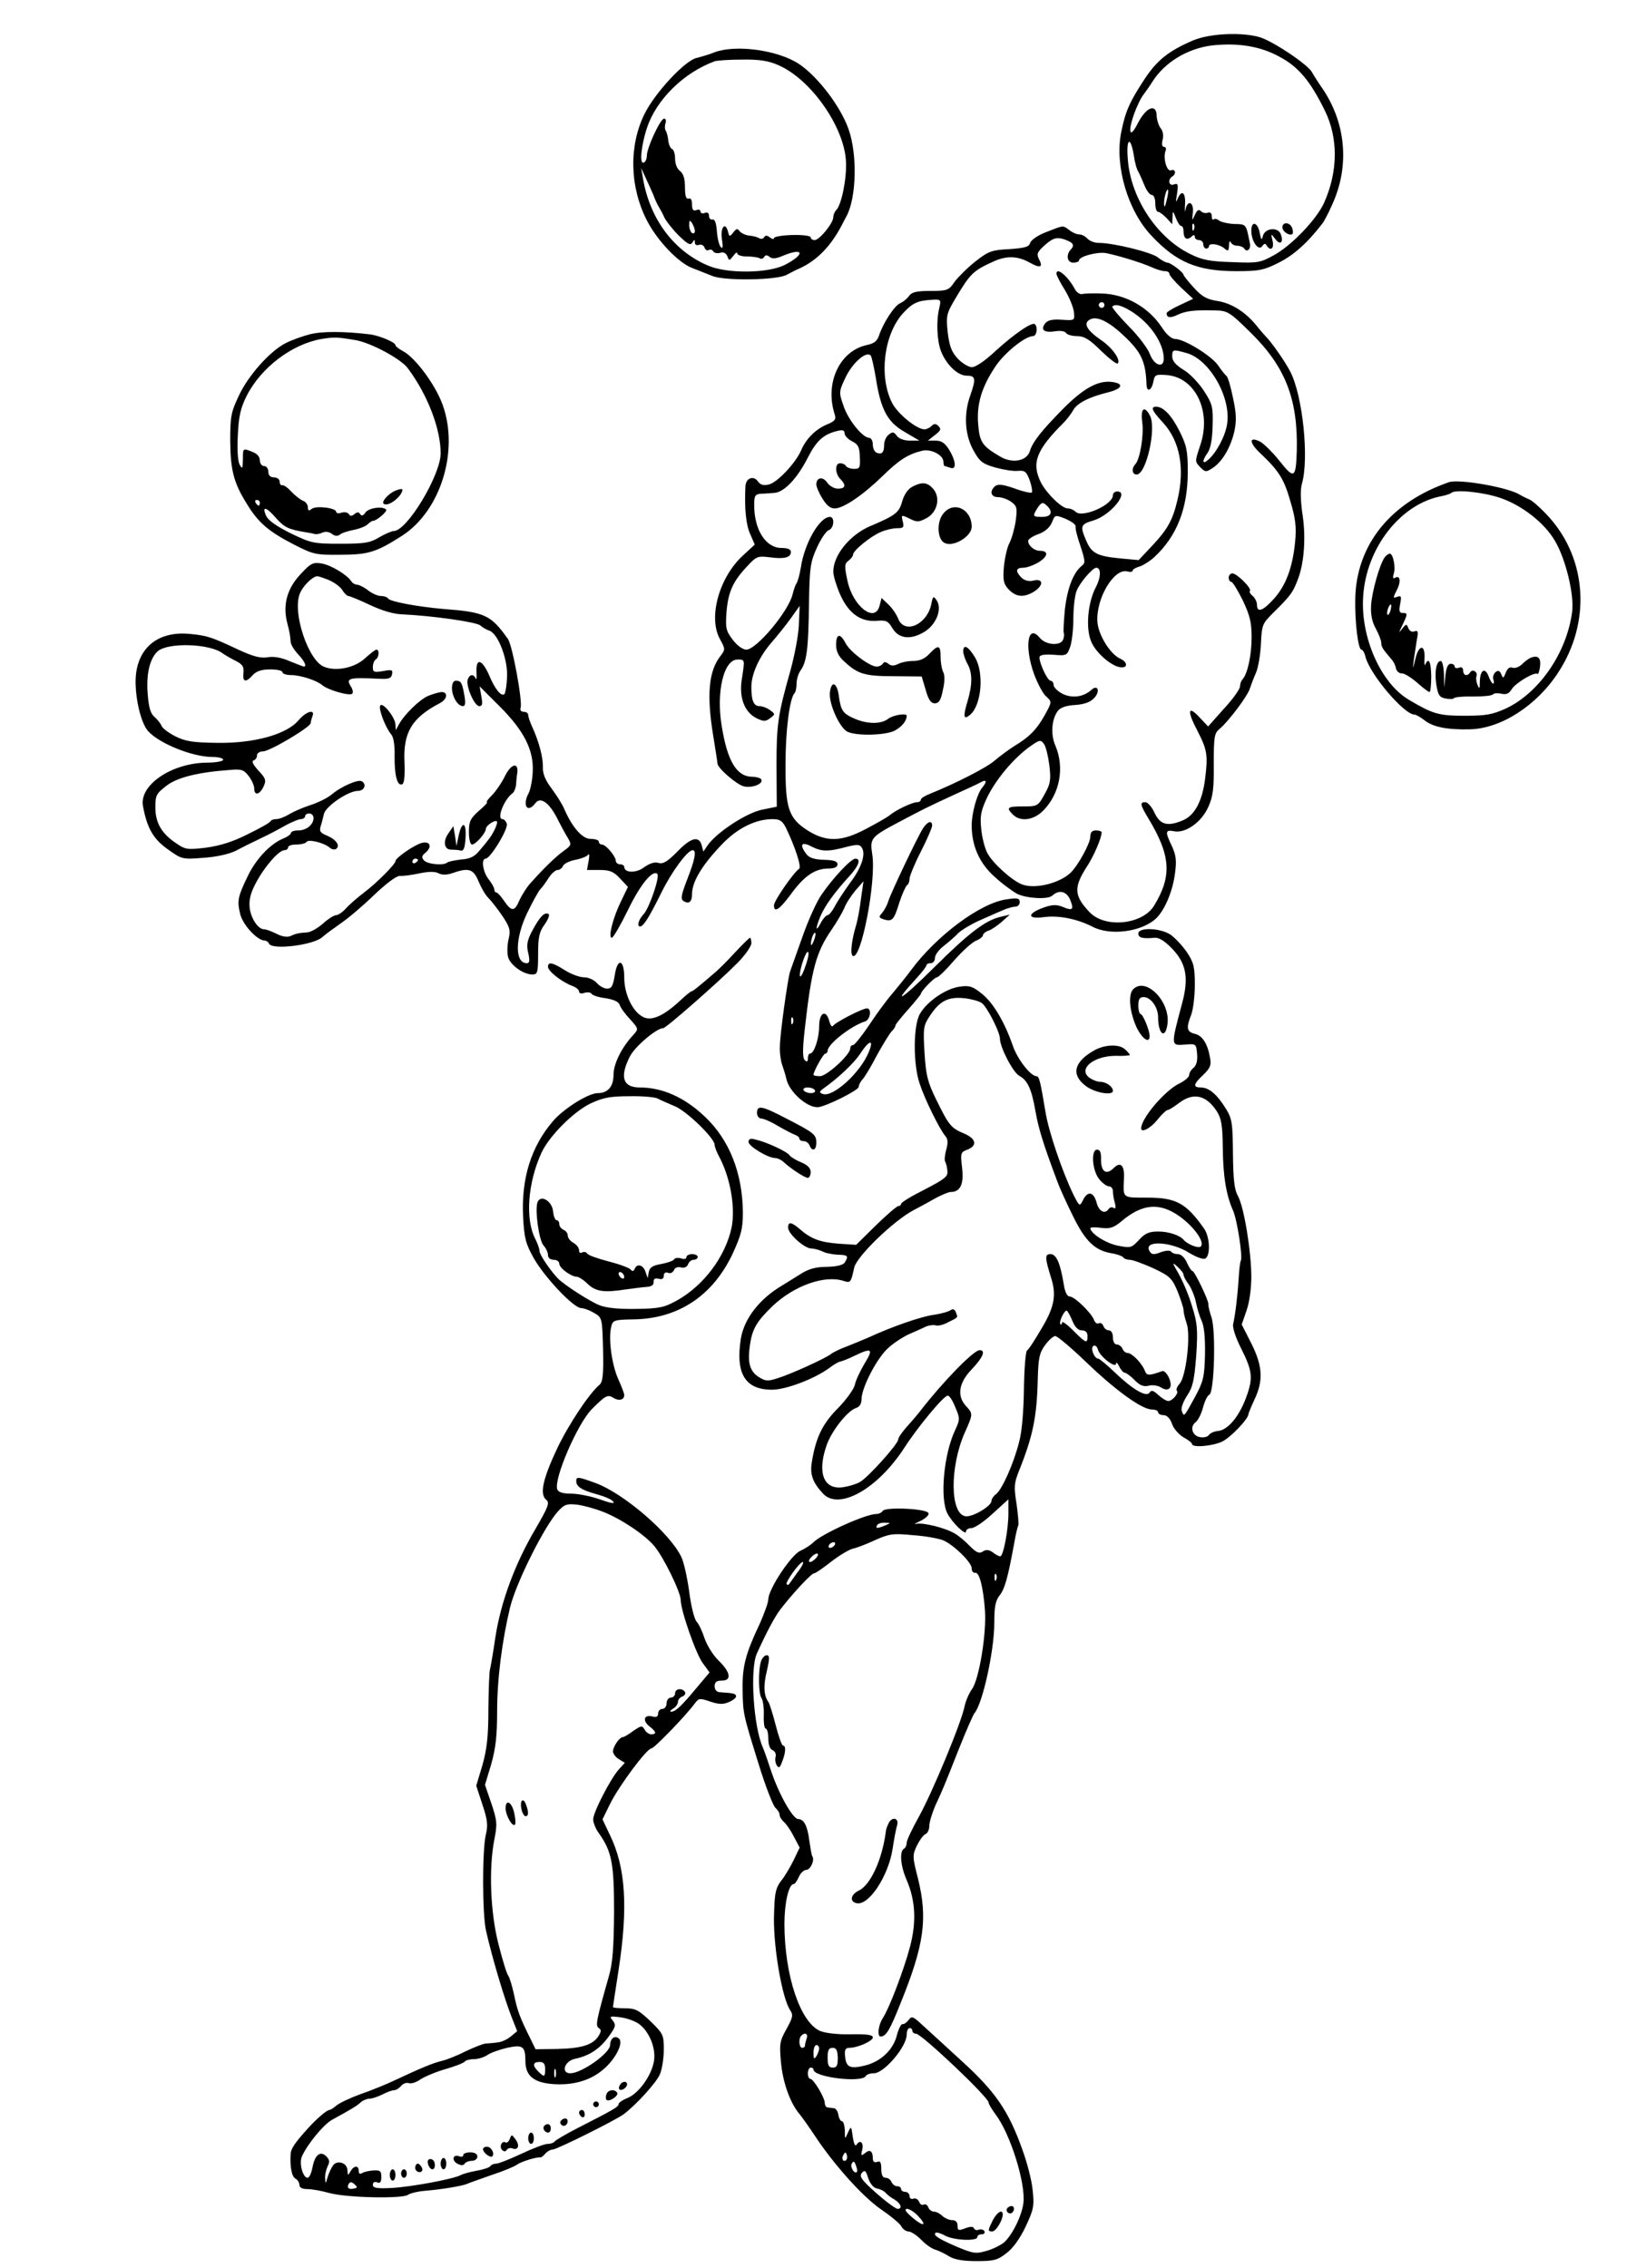
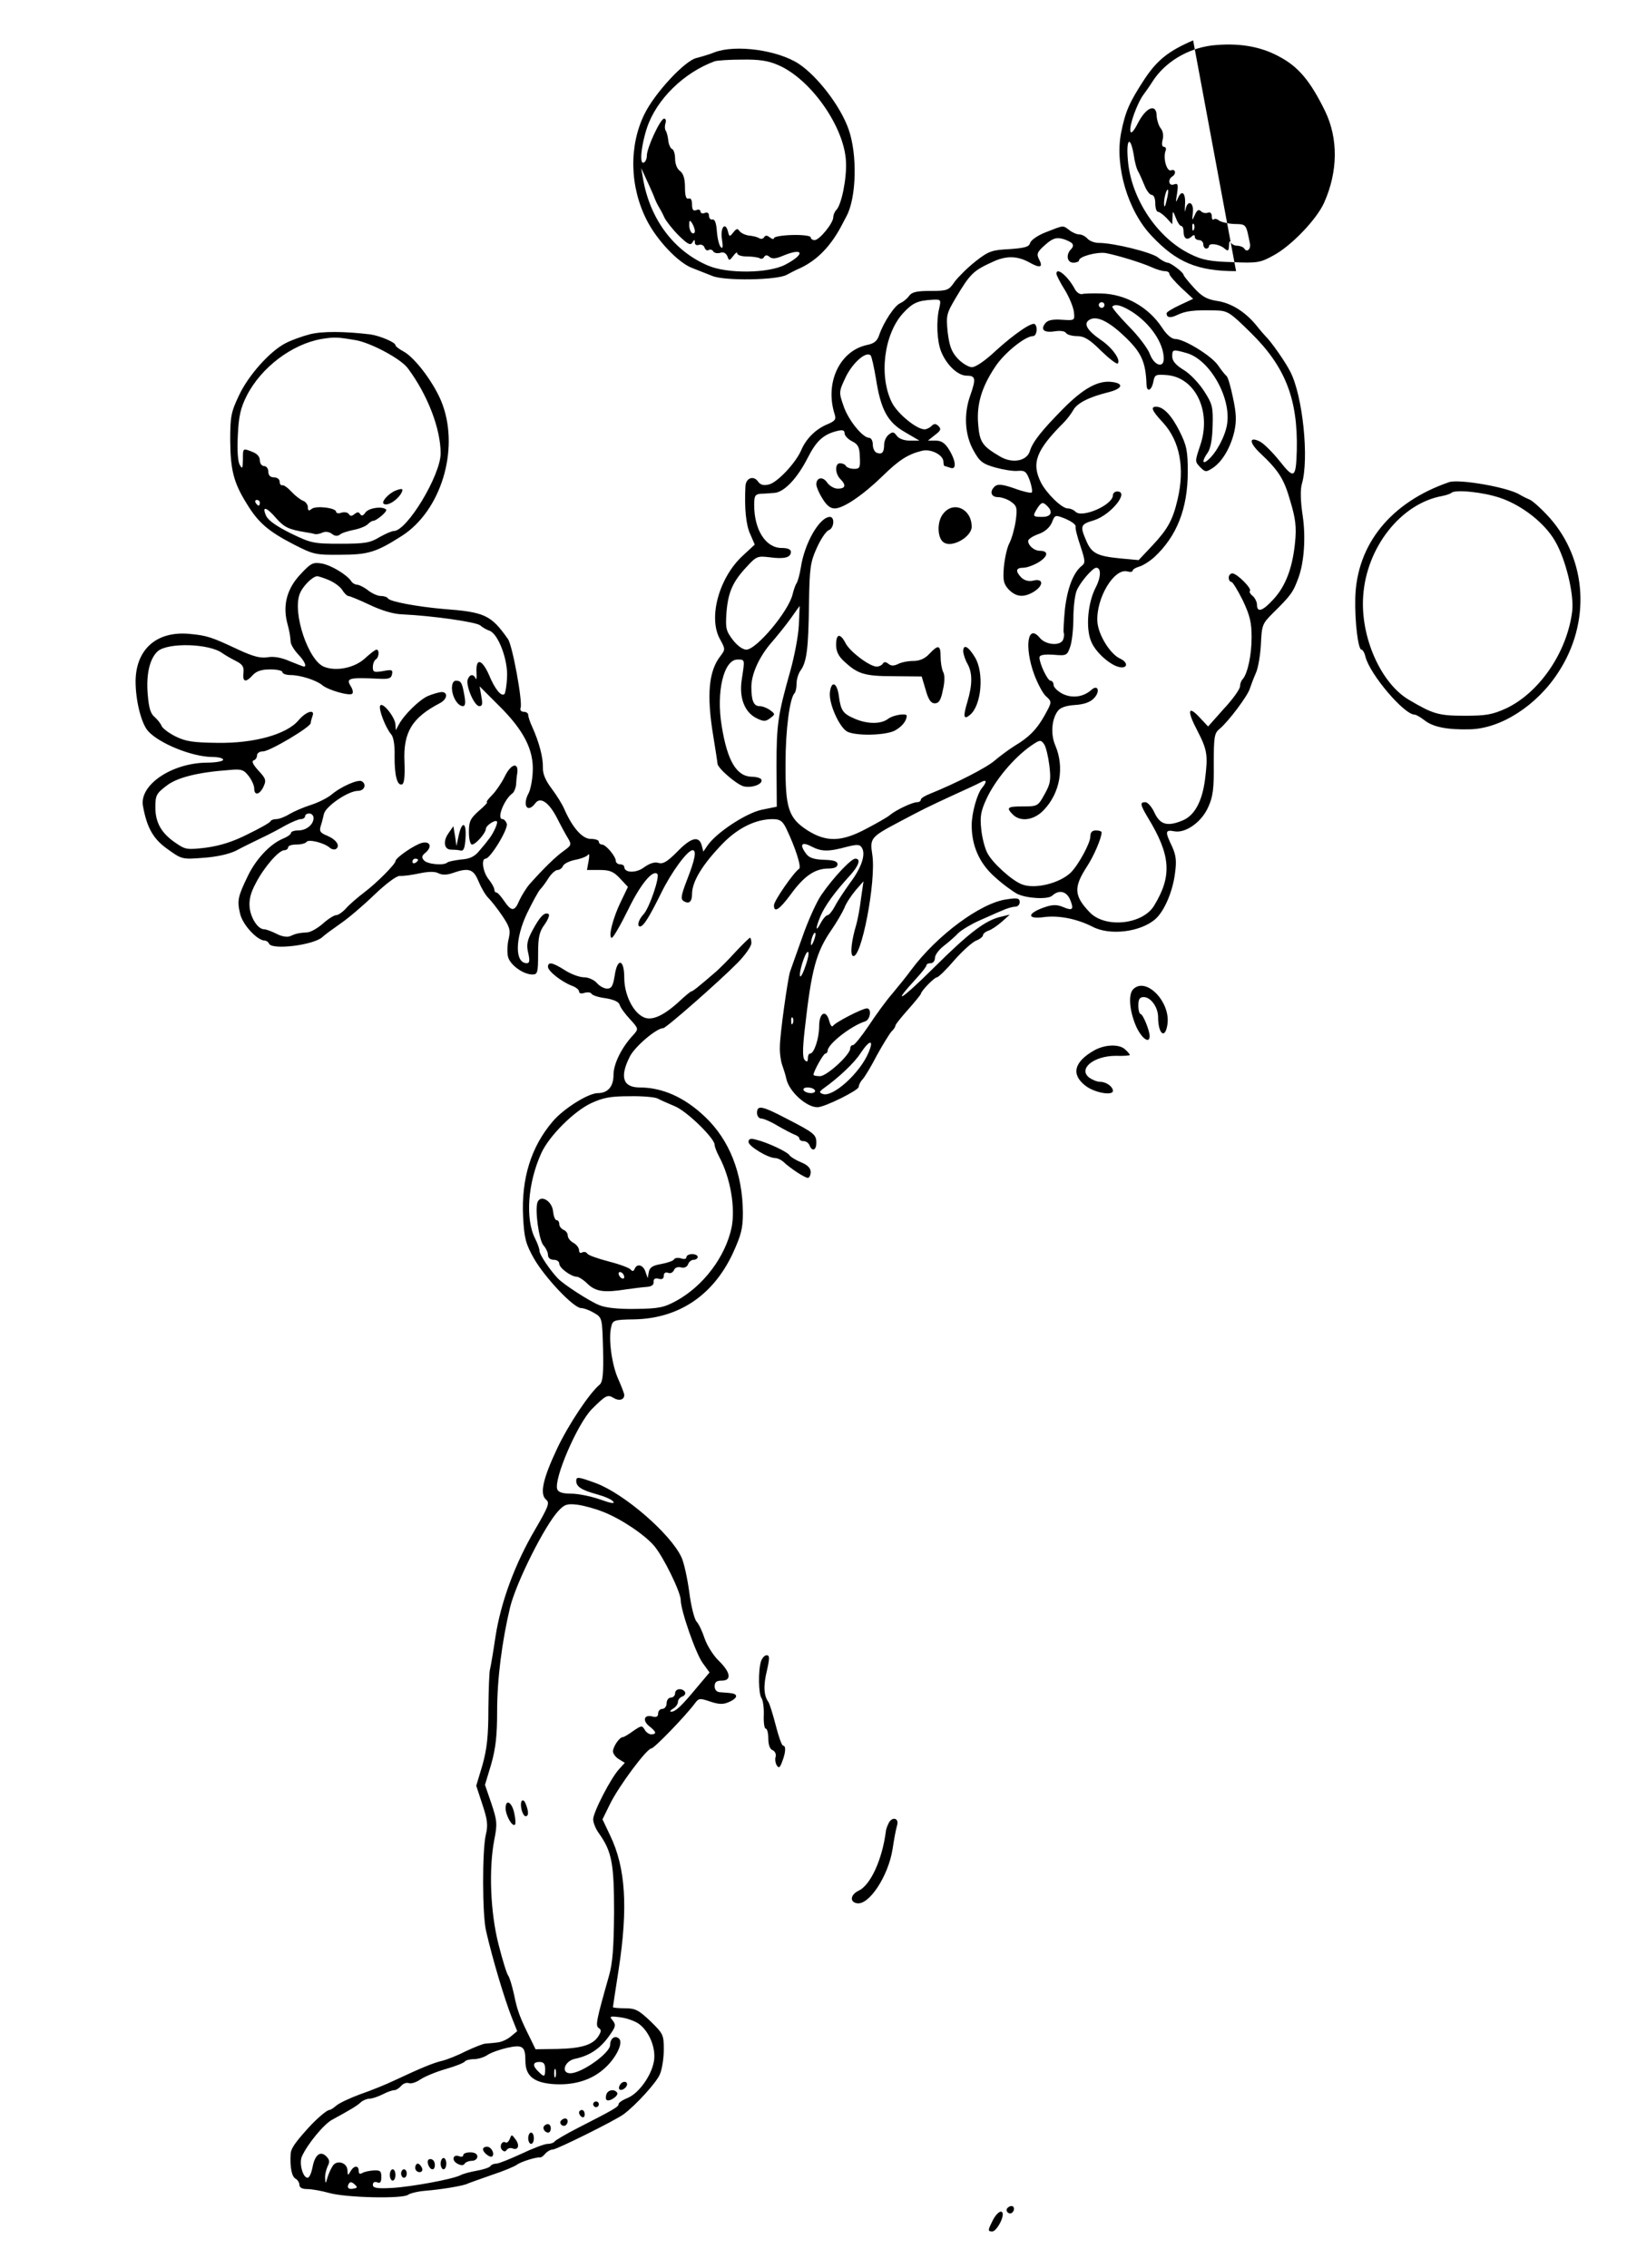
<svg xmlns="http://www.w3.org/2000/svg" version="1.0" width="768" height="1070.667" viewBox="0 0 576 803">
-   <path d="M422.4 14.3c-8.6 3.7-12.7 6.9-17.2 13.7-5.3 8.1-6.8 11.4-8.3 19-2.3 11.8 2.4 27.7 10.8 36.5C416.5 92.9 424 96 437.6 96c8.1 0 9.7-.3 15.1-3 5.2-2.6 10.1-6.9 15.4-13.8.6-.7 2.2-3.7 3.5-6.7 6.4-13.9 4.9-29.5-4-42-1.1-1.6-2.5-3.8-3.1-4.9-1.4-2.7-13.5-10.8-18.4-12.4-6.4-1.9-17.7-1.4-23.7 1.1zm30.4 5.7c6.9 3.6 11.1 8.7 16.3 19.3 4.7 9.7 4.6 21.4-.3 32.4-2.6 5.9-11.6 15.3-17.9 18.7-4.7 2.6-5.7 2.8-14.7 2.4-7.8-.2-10.7-.8-14.7-2.8-11.8-5.7-21.1-19.7-22.2-33.3-.7-7.7.9-8.9 2.1-1.7.3 2.3 1 4.9 1.6 5.8.5.9 1.5 3.2 2.2 4.9.7 1.8 1.9 3.3 2.5 3.3.8 0 1.3 1.3 1.3 3 0 1.6.4 3 1 3 .5 0 1.8 1 3 2.2l2 2.2.1-2.5c.1-2.4.1-2.4 1.2.3.6 1.6 1.4 2.8 1.9 2.8.4 0 .8.8.8 1.8 0 2.6 1.1 3.4 2.7 2.1.9-.9 1.3-.8 1.3 0 0 .6.7 1.1 1.5 1.1s1.5.7 1.5 1.5.5 1.5 1 1.5c.6 0 1-.4 1-.8 0-1.3 3.6-.8 5.4.7 1.4 1.2 1.6 1 1.7-1 0-1.3.3-1.8.6-1.2.2.7 1.3 1.3 2.3 1.3 1 0 2.2.5 2.5 1 .9 1.5 2.4.3 2-1.8-1.4-7-1.2-6.8-5.6-6.9-2.2-.1-4.6-.7-5.3-1.2-.7-.6-1.6-.8-1.9-.4-.4.3-.7-.2-.7-1.1 0-1.1-.5-1.6-1.4-1.3-.7.3-1.8.1-2.4-.5-.8-.8-1.4-.5-2.2 1.3-1 2.2-1 2.2-.7-.9.4-3.7-1.9-4.6-2.6-1-.2 1.3-.3.6-.2-1.4.4-4.5-1.1-5.9-2.5-2.6-.8 1.8-.8 1.5-.3-1.6.5-3.4.3-3.8-1.1-3.3-1.8.7-2.3-1.7-.6-2.8 1.5-.9 1.2-2.8-.4-2.2-1.5.6-2.9-4.2-2-6.8.4-.8.1-1.5-.5-1.5-.7 0-.9-.9-.5-2.5.4-1.5.1-3.2-.7-4.1-.7-.9-1.3-2.8-1.4-4.2 0-4.6-3.5-3.5-6.5 2.1-1.6 3.2-2.6 4.2-2.8 3.2-.5-2.1 2.5-10.2 4.7-13.1.9-1.2 2.3-3.2 3.1-4.5 4.4-6.9 12.4-11.7 21-12.8 9.1-1 17 .2 23.8 3.9zM413 71c-.5 2.2-.8 2.7-.9 1.3-.1-2.1.9-5.6 1.4-5.1.2.2 0 1.9-.5 3.8zm9.7 10.2c-.3.8-.6.5-.6-.6-.1-1.1.2-1.7.5-1.3.3.3.4 1.2.1 1.9z" />
+   <path d="M422.4 14.3c-8.6 3.7-12.7 6.9-17.2 13.7-5.3 8.1-6.8 11.4-8.3 19-2.3 11.8 2.4 27.7 10.8 36.5C416.5 92.9 424 96 437.6 96zm30.4 5.7c6.9 3.6 11.1 8.7 16.3 19.3 4.7 9.7 4.6 21.4-.3 32.4-2.6 5.9-11.6 15.3-17.9 18.7-4.7 2.6-5.7 2.8-14.7 2.4-7.8-.2-10.7-.8-14.7-2.8-11.8-5.7-21.1-19.7-22.2-33.3-.7-7.7.9-8.9 2.1-1.7.3 2.3 1 4.9 1.6 5.8.5.9 1.5 3.2 2.2 4.9.7 1.8 1.9 3.3 2.5 3.3.8 0 1.3 1.3 1.3 3 0 1.6.4 3 1 3 .5 0 1.8 1 3 2.2l2 2.2.1-2.5c.1-2.4.1-2.4 1.2.3.6 1.6 1.4 2.8 1.9 2.8.4 0 .8.8.8 1.8 0 2.6 1.1 3.4 2.7 2.1.9-.9 1.3-.8 1.3 0 0 .6.7 1.1 1.5 1.1s1.5.7 1.5 1.5.5 1.5 1 1.5c.6 0 1-.4 1-.8 0-1.3 3.6-.8 5.4.7 1.4 1.2 1.6 1 1.7-1 0-1.3.3-1.8.6-1.2.2.7 1.3 1.3 2.3 1.3 1 0 2.2.5 2.5 1 .9 1.5 2.4.3 2-1.8-1.4-7-1.2-6.8-5.6-6.9-2.2-.1-4.6-.7-5.3-1.2-.7-.6-1.6-.8-1.9-.4-.4.3-.7-.2-.7-1.1 0-1.1-.5-1.6-1.4-1.3-.7.3-1.8.1-2.4-.5-.8-.8-1.4-.5-2.2 1.3-1 2.2-1 2.2-.7-.9.4-3.7-1.9-4.6-2.6-1-.2 1.3-.3.6-.2-1.4.4-4.5-1.1-5.9-2.5-2.6-.8 1.8-.8 1.5-.3-1.6.5-3.4.3-3.8-1.1-3.3-1.8.7-2.3-1.7-.6-2.8 1.5-.9 1.2-2.8-.4-2.2-1.5.6-2.9-4.2-2-6.8.4-.8.1-1.5-.5-1.5-.7 0-.9-.9-.5-2.5.4-1.5.1-3.2-.7-4.1-.7-.9-1.3-2.8-1.4-4.2 0-4.6-3.5-3.5-6.5 2.1-1.6 3.2-2.6 4.2-2.8 3.2-.5-2.1 2.5-10.2 4.7-13.1.9-1.2 2.3-3.2 3.1-4.5 4.4-6.9 12.4-11.7 21-12.8 9.1-1 17 .2 23.8 3.9zM413 71c-.5 2.2-.8 2.7-.9 1.3-.1-2.1.9-5.6 1.4-5.1.2.2 0 1.9-.5 3.8zm9.7 10.2c-.3.8-.6.5-.6-.6-.1-1.1.2-1.7.5-1.3.3.3.4 1.2.1 1.9z" />
  <path d="M443 81.7c0 3.8 2.6 7.4 3.9 5.4.6-.9 1.1-1 1.5-.2 1.4 2.2 2.8 1.1 2.1-1.7-.6-2.6-.6-2.6.9-.7 1.7 2.4 3.1 1.5 2.1-1.4-.8-2.8-5.6-2.5-6.4.4-.4 1.7-.6 1.5-1.1-.9-.7-4-3-4.6-3-.9zm11-1.2c0 1.5 2.6 3.2 3.6 2.3.2-.3.2-1.3-.2-2.2-.8-2-3.4-2.1-3.4-.1zm-201-62c-1.9.8-4.8 1.6-6.3 2-4.1.8-14.8 12.3-18.5 19.8-5.6 11.3-5.3 25.8.8 37.7 3.6 7.1 11.2 15.1 16.1 16.9 1.8.7 5.1 2 7.1 2.8 4.3 1.8 22.9 1.5 26.3-.4 1.1-.6 2.7-1.4 3.5-1.8 6.5-2.7 11.5-7.5 15.6-15 .6-1.1 1.5-2.9 2.1-4 3.5-6.5 3.9-21.8.7-30.8-2.9-8.2-11-18.7-17.6-23.1-7.5-4.9-22.3-6.9-29.8-4.1zm22.4 4.5c11.6 4.9 23.6 22 24.1 34.3.3 5.9-1.6 15.2-3.4 17-.6.6-1.1 1.8-1.1 2.6 0 2.1-4.9 8.1-6.6 8.1-.7 0-1.4-.4-1.4-1 0-.5-2.8-.9-6.5-.8-3.6.1-6.5.6-6.5 1.1 0 .5-.6.4-1.4-.2-1-.8-1.6-.9-2.1-.1-.3.6-1.2.7-1.8.3-.6-.4-2.2-.8-3.6-.9-1.3-.2-2.8-.9-3.3-1.6-.7-1-1.1-.9-2.2.5-1.3 1.6-1.4 1.6-1.9-.4-1-3.7-2.8-1.1-2.1 2.9.4 2.6.3 3.4-.4 2.7-.6-.6-1.2-3-1.4-5.5-.2-2.9-.7-4.4-1.5-4.3-.7.2-1.3-.4-1.3-1.3 0-1-.6-1.4-1.5-1-.8.3-1.5.1-1.5-.5s-.7-.9-1.5-.5c-1.1.4-1.5-.2-1.5-2 0-1.7-.5-2.4-1.2-2.1-.9.3-1.3-.9-1.3-4s-.6-4.9-1.8-5.8c-1-.7-1.7-2.5-1.7-4.3 0-1.7-.5-3.2-1-3.4-.6-.2-1.2-1.5-1.4-2.9-.1-1.3-.5-3-.9-3.6-.4-.6-.4-1.8-.1-2.7.3-.9.1-1.6-.5-1.6-1.3 0-6.1 10.3-6.1 13.1 0 1-.4 2.1-1 2.4-1.7 1.1-1.1-5.8 1.1-12.4 3.4-10 13-19.4 23.9-23.4.8-.3 5.2-.6 9.7-.6 6-.1 9.3.4 12.7 1.9zm-44.1 46c.5 1.4 1.3 3.2 1.8 4 .5.8 1.5 2.6 2.1 4 .7 1.4 3 4.3 5.1 6.4 3.1 3 4.1 3.6 4.8 2.5.7-1.2.9-1.2.9 0 0 .7.6 1.1 1.4.8.8-.3 1.7.1 2 .9.3.9 1 1.3 1.5.9.5-.3 1.3-.1 1.6.5.4.6 1.5.8 2.5.5 1.1-.4 2 .1 2.5 1.2.6 1.7.7 1.7 2.1-.1.8-1.1 1.4-1.5 1.4-.9s1.5 1.1 3.4 1.1 3.9.3 4.5.6c.5.4 1.3.2 1.6-.4.5-.8 1.1-.8 2 0 .9.7 2.3.6 4.8-.5 7.3-3 7.8-.5.7 3.2-5.9 3.1-20.5 3.3-27.4.3-12.2-5.2-20.6-16.6-23-31l-.6-3.5 1.6 3.5c.9 1.9 2.1 4.6 2.7 6zM246 81.8c0 .7-.4 1-1 .7-.5-.3-1-1.6-1-2.8 0-1.8.2-1.9 1-.7.5.8 1 2.1 1 2.8zm124.3.4c-2.9 1.1-5.3 2.8-5.6 3.8-.4 1.4-1.8 1.8-7.3 2.2-6.2.3-7.4.7-12 4.3-2.8 2.2-6.1 5.5-7.4 7.2-2.1 3.1-2.6 3.3-8.6 3.3-4.9 0-6.6.4-7.6 1.8-.7 1-2.1 2.1-3 2.5-2 .7-6 6.8-7.5 11.2-.7 2.2-1.8 3.1-4.2 3.6-9.8 2-15.2 13.4-11.6 24.6.6 1.8.1 2.4-2.8 3.6-4 1.7-7.4 5.1-9.1 9.2-2 4.5-8.3 11.2-11.3 12-2 .5-3.1.2-4-1.1-1.6-2.2-4.3-1.1-4.4 1.8-.4 7.7.2 13.7 1.7 16.9l1.6 3.7-4.1 3.8c-8.5 7.7-12.5 22.1-8.2 29.7 1.9 3.5 1.9 3.6.2 5.9-4.2 5.3-5 13.7-2.6 28.3.8 4.9 1.5 9.4 1.5 9.8 0 1.6 6.7 7.4 9.3 8.1 3 .7 7.1-.9 6.2-2.5-.4-.5-1.8-.9-3.3-.9-5.4-.1-8.7-5.5-10.7-18-2-12 .7-23.5 5.6-23.5 2.7 0 2.6-.1 1.5 7.1-1 6.4 1 11.5 5.1 13.6 2.6 1.3 3.3 1.3 4.9.1 1.9-1.4 1.9-1.5 0-2.9-1.1-.8-2.7-1.4-3.7-1.4-2.1 0-2.9-2-2.9-6.8 0-4.7 2.9-10.9 7.2-15.8 1.9-2.2 4.9-5.9 6.7-8.4l3.2-4.5-.3 7c-.2 3.8-1.6 11-3 16-4.4 15.6-4.9 18.9-4.9 33.7l.1 14.4-5.4 1.1c-5.5 1.2-15.9 8-19.1 12.6l-1.5 2.2-.6-2.3c-1-3.4-3.8-2.7-8.7 2.4-3.5 3.5-5 4.4-6.6 3.9-1.3-.4-3 .1-5 1.5-2.8 2.2-7.1 2.1-7.1-.1 0-.5-.7-.9-1.5-.9s-1.5-.6-1.5-1.3c-.1-1.6-3.5-5.7-4.9-5.7-.6 0-1.1-.5-1.1-1 0-.6-1.3-1-2.9-1-2.9 0-6.4-3.9-9.3-10.5-.7-1.7-2.7-4.9-4.5-7.3-2.2-2.9-3.2-5.3-3.1-7.5.1-3.4-1.3-8.9-3.8-14.4-.8-1.7-1.4-3.6-1.4-4.2 0-.6-.7-1.1-1.6-1.1-.9 0-1.4-.6-1.1-1.4.8-2-2.9-22.3-4.5-24.4-6-8.5-8.2-9.5-22.8-10.6-9.2-.8-18.9-2.6-19.6-3.7-.3-.5-1.4-.9-2.6-.9-1.1 0-3.1-.9-4.5-2s-3.2-2-3.9-2c-.7 0-1.7-.6-2.1-1.3-1.5-2.2-7-5.6-10.4-6.2-3.1-.5-3.8-.2-7.6 3.9-4.6 4.9-6.2 10.6-4.7 16.8 1 3.8 1.1 4.7 1.3 7 0 .9 1.2 2.9 2.6 4.4 2.3 2.4 3.2 4.4 2.1 4.4-.2 0-2.5-.9-5-1.9-2.9-1.3-5.7-1.8-7.9-1.4-2.5.4-5.1-.3-10.1-2.6-9.8-4.6-11.2-5.1-17.7-5.7-11.5-1-18.8 5.5-18.9 16.8 0 6.8 2 14.9 4.4 17.6 3.9 4.4 15.7 9.2 22.9 9.2 2 0 3.7.4 3.7 1 0 .5-2.6 1-5.7 1-12.5.1-24 7.9-22.7 15.3 1.4 7.7 3.6 11.7 8.7 15.3 5 3.6 5.2 3.7 12.6 3.1 4.7-.3 9.1-1.3 11.6-2.5 2.2-1.2 6.3-3.2 9-4.5 2.8-1.3 6.7-3.4 8.8-4.6 2.1-1.1 4.4-2.1 5.2-2.1.8 0 1.5-.5 1.5-1 0-.6.7-1 1.5-1s1.5.7 1.5 1.6c0 2.3-2.5 4.4-5.4 4.4-1.4 0-2.6.4-2.6.9s-1.3 1.4-2.8 2c-4.6 1.9-9.6 7.3-12.4 13.1-3.6 7.4-3.9 8.8-2.8 13.5.9 3.9 6 9.4 8.7 9.5.6 0 1.3.5 1.5 1 .8 2.5 16 .6 19-2.3.7-.7 3.6-2.8 6.3-4.7 2.8-1.9 8.2-6.5 12-10.2 4.1-3.9 7.8-6.7 9-6.7 1.1.1 4.2-.3 7-.9 3.3-.7 5.6-.7 6.8 0 1.2.6 2.9.6 4.9-.1 5.7-2 7.4-1.5 9.2 2.9.9 2.2 2.4 4.8 3.4 5.8 1.1 1.1 3.3 3.9 5 6.4 2.6 3.9 3 5 2.3 8.1-.5 1.9-.6 4.7-.3 6.2.5 2.9 5.3 6.5 8.7 6.5 1.8 0 2-.7 2-7.3 0-5.9.4-7.8 2.3-10.4 1.2-1.7 1.9-3.4 1.4-3.7-1.4-.8-3 .8-5.6 5.6-2 3.7-2.3 5.3-1.6 8.2.6 2.7.5 3.6-.5 3.6-4.3 0-4.2-8.7.1-17.7 1.9-3.9 4-7.8 4.7-8.5.7-.7 2-2.5 3-4.1 1-1.5 2.4-2.7 3.1-2.7.8 0 1.6-.7 1.9-1.4.3-.8 2.3-1.8 4.4-2.2 2.1-.4 4.1-1.2 4.5-1.8.5-.6.5.4.2 2.1l-.6 3.3h4.4c3.6 0 5 .5 7.3 3l2.8 3-2.5 5.2c-2.8 5.7-4.6 12.8-3.2 12.8.5 0 3.1-4.5 5.8-10 4.3-8.9 8.7-14.2 10.3-12.6 1 .9-2.8 12-4.8 14.2-1.9 2-2.5 4.4-1.3 4.4s3.3-3.4 7.4-11.7c3.7-7.6 9.4-15.3 11.2-15.3 1.5 0 .8 3.4-1.9 10.3-2.2 5.7-2.4 7-1.3 7.7 1.9 1.2 3 .3 3-2.5 0-4.4 3.7-10.5 11-18 5.3-5.4 11.6-8.5 17.5-8.5 2.6 0 3.5.6 4.8 3.2 3.4 7.1 5.5 13.8 4.6 14.4-1.8 1.1-8.9 11.3-8.9 12.9 0 2.8 1.9 1.6 5.9-3.8 4.7-6.5 8.5-9.1 13.1-9.2 2.4 0 3.5-.5 3.5-1.5 0-1.1-1.3-1.5-4.8-1.6-3.4-.1-5.2-.7-6.2-2-2.6-3.4-1.8-4.6 1.8-2.7 3.5 1.8 5.9 1.9 12.5.1 3.6-.9 4.6-.9 5.3.3 1.5 2.3-.1 7.1-4.1 12.4-2 2.8-4.5 6.5-5.4 8.3-.9 1.7-2.1 3.2-2.6 3.2s-1.6 1.2-2.4 2.7c-1.9 3.6-2 2.2-.2-2.2 1.6-3.8 5-8.5 10.2-14.2 3.5-3.8 4.3-6.3 2.2-6.3-1.5 0-7.9 6.8-12 12.8-1.7 2.4-4.8 9.3-6.8 15.1-2.1 5.8-4 11.3-4.3 12.1-.8 2.4-3.6 22.2-3.6 26.5-.1 2.2.3 5.1.8 6.5.5 1.4 1.2 3.6 1.5 5 1 4.5 7.1 10 11 10 2.5 0 14.6-6 14.6-7.2 0-.6.6-1.9 1.4-2.7.8-.9 3.1-4.7 5.1-8.6 2.1-3.8 4.4-7.5 5.1-8.3.8-.7 1.4-1.7 1.4-2.1 0-.4 2-2.9 4.5-5.7 2.4-2.7 4.4-5.2 4.5-5.5 0-1 4.8-5.9 5.7-5.9.5 0 3.3-2.7 6.2-6.1 2.9-3.3 6.4-6.4 7.7-6.9 1.3-.5 2.4-1.4 2.4-1.9s.8-1.2 1.9-1.6c1-.3 3.1-1.7 4.7-3.1l2.9-2.6-2.9.7c-5.7 1.2-11.5 5.7-24.2 18.3-11.5 11.4-15.1 13.5-6 3.6 2-2.2 3.6-4.2 3.6-4.7 0-.4.7-.7 1.5-.7s1.5-.8 1.5-1.9c0-1 1.4-2.9 3.1-4.2 1.7-1.3 4.1-3.4 5.2-4.6 1.2-1.1 4.5-3.1 7.2-4.3 2.8-1.2 6.4-2.9 8.2-3.6 1.7-.8 3.8-1.4 4.7-1.4.9 0 1.6-.7 1.6-1.6 0-1.4-.8-1.6-4.6-1-9.2 1.2-24.8 12.8-33.9 25.1-1.6 2.2-4.7 6-6.7 8.4-2.1 2.4-5.8 7.5-8.3 11.3-2.5 3.7-5 6.8-5.5 6.8-.6 0-1 .5-1 1.2 0 2.2-8.3 9.8-10.7 9.8-1.3 0-2.3-.2-2.3-.5 0-1.2 3.5-7.5 4.2-7.5.4 0 .8-.5.8-1 0-2.3 8.2-8.8 13.3-10.4 1.8-.6 2.4-4.6.6-4.6-1.6 0-11.3 5-12 6.2-.4.5-.9-.2-1.3-1.6-1.1-4.4-3.6-3.2-3.6 1.7 0 4.3-1.8 9.7-3.2 9.7-.5 0-.8.8-.8 1.7 0 1.2-.3 1.4-1.1.6-.8-.8-.8-3.8 0-10.9 2.4-21.4 4-27.3 9.6-35.4 1.7-2.5 3.7-5.9 4.4-7.5.6-1.7 2.5-4.5 4-6.3l2.8-3.2-.9 6.2c-.4 3.5-1.2 7.6-1.7 9.3-1.6 5.3-2.2 10.3-1.2 10.9 2.9 1.8 8.4-26.5 6.9-35.9-.9-5.8-.5-6.2 9.7-11.6 8.3-4.4 9.9-5.2 19-9.4 4.4-2 8.8-4 9.8-4.6 2-1.1 2.2-.2.4 2-1.8 2.1-3.7 9-3.7 13.3 0 7.2 2.7 13.4 8.1 18.2 2.7 2.5 6.4 5.2 8.1 6.1 3.4 1.6 10.8 2 12.3.6 2.4-2.2 5-1.6 6.3 1.3 1.5 3.6 1 4.2-2.5 2.7-2.2-.9-3.7-.9-6.8.2-5.9 2.1-6 4.2 0 3.4 5.1-.7 11.6.5 17.3 3.4 6.1 3.2 16.8 1.9 22.1-2.6 3.2-2.7 6.3-9.8 7.1-16.5.6-4.4.3-6.3-1.1-9.4-2.5-5.2-2.4-5.9.8-5.3 4 .8 9.8-3.3 12.1-8.7 1.6-3.5 2-6.5 1.9-15.1 0-9.6.2-10.9 2-12.4 3-2.4 10.1-11.8 10.8-14.4.4-1.2 1.3-3.6 2.1-5.4.8-1.7 1.6-6.4 1.8-10.3.3-6.7.5-7.2 4.2-10.9 6.5-6.4 7.2-7.4 9.1-12.6 2-5.5 2.6-14.3 1.5-21.8-.8-5.2-.9-9.4-.3-11.4 2.6-8.9.3-31.2-4.1-39.7-1.7-3.4-6.8-10.7-8.8-12.6-.3-.3-1.8-2-3.3-3.9-4-4.8-8.9-7.9-14.1-8.6-3.5-.6-5.2-1.6-8-4.7-2-2.2-3.6-4.2-3.6-4.5 0-.8-4.4-4.2-5.6-4.3-.6 0-2.2-.8-3.5-1.9-2.4-1.8-15.6-5.1-20.9-5.1-1.5 0-3.3-.7-4-1.5-.7-.8-2-1.5-2.9-1.5-.9 0-2.5-.7-3.5-1.5-2.4-1.8-1.9-1.8-8.3.7zm9.2 3.9c.5.6.5 1.3-.3 2.1-1.9 1.9-1.5 4.8.8 4.8 1.1 0 2-.4 2-.8 0-1.4 6.4-3.1 9.5-2.6 4.1.8 12.4 3.3 16.2 5 1.7.8 3.8 1.4 4.7 1.4.9 0 1.6.4 1.6 1 0 .5 1.9 2.7 4.2 4.9l4.2 3.9-4.7 2.2c-2.6 1.2-4.7 2.5-4.7 2.9 0 1.6 1.3 1.8 3.8.6 2.9-1.4 5.8-1.8 13.4-1.6 4.4.1 5.1.5 12.6 7.9 12.2 12 16.7 23.4 16.3 41.6-.3 10-.9 10.4-6.1 3.8-2.5-3.1-5.6-6.2-7-6.9-3.9-1.9-3.8.4.1 4.1 6.6 6.2 8.5 9.2 10.7 17 1.9 6.3 2.2 9.2 1.7 14.5-.9 9.1-3.3 15.5-7.6 20.2-3.9 4.3-5.9 4.9-5.9 2 0-1-.7-2.4-1.5-3.1-.9-.7-1.3-1.5-1-1.8.8-.8-4.6-6.2-6.2-6.2-.7 0-1.3.7-1.3 1.5s.4 1.5.9 1.5 2.3 3 4.1 6.6c2.5 5.3 3.1 7.8 3.1 13 0 6.3-1.4 12.9-3.2 14.9-.5.5-.9 1.6-.9 2.5 0 .9-2.5 4.5-5.7 7.9l-5.6 6.3-3.1-3.3c-4.1-4.4-4.4-2.2-.7 4.8 3.5 6.8 3.8 8.6 2.7 17.3-1 7.7-3.7 12.8-8 14.5-5.3 2.2-7.9 1.5-9.9-2.8-.9-2-2.4-3.7-3.2-3.7-2 0-1.9.8.9 5.5 8.1 13.3 8.6 20.6 2.2 31.1-4 6.7-17.2 8.1-22.7 2.5-5.7-5.9-5.9-8.9-1.1-16.3 2.5-3.8 5.2-10.2 5.2-12.1 0-.4-.9-.7-2-.7-1.4 0-2 .7-2 2.2 0 2.3-4.2 10-6.9 12.7-3.9 3.8-12.7 6-17.3 4.2-3.5-1.3-10.6-7.7-12.3-11.2-.8-1.5-1.8-5.2-2.1-8.2-.5-4.6-.2-6.4 1.8-10.8 3.1-6.7 9.6-14.5 15.7-18.8 3.2-2.2 3.5-2.3 4.7-.7.7 1 1.5 4.4 1.9 7.6.6 5.1.4 6.5-1.7 10.2-2.3 4.2-2.5 4.3-7.6 4.3-5.6 0-6.1.4-3.6 2.9 2.7 2.7 7.6 2 11-1.7 5.7-6 7.3-15.1 4-22.8-1.7-3.9-1.3-9.3.9-12.2.9-1.2 2.9-1.9 6-2.1 3.1-.2 5.3-.9 6.7-2.3 2.5-2.5 1.5-5.3-1-2.9-2.8 2.4-6.7 2.9-10.1 1.2-1.7-.9-3.1-2.3-3.1-3.1 0-.8-.5-1.5-1.1-1.5-1 0-3.9-6-3.9-8.2 0-.9 1.4-1.2 4.9-1 4.7.4 4.9.3 6-2.9.6-1.7 1.1-6.3 1.1-10s.5-8 1.1-9.6c1-2.8 5.7-8.3 7-8.3 1.8 0 1.7 3.4-.2 7-2.8 5.4-3.6 14.4-1.6 19.1 1.5 3.8 6.8 8.5 10.1 9.1 2.9.5 3-1.7.2-3-3.6-1.6-7.8-8.5-8.1-13.1-.5-8.3 5.9-19 10.6-17.8 1 .3 1.9.2 1.9-.3 0-.4 1-1 2.3-1.4 1.2-.3 3.6-1.8 5.3-3.3 8-7.4 11.9-17.2 11.9-30.3 0-7.4-.4-9.3-2.9-14.3-2.8-5.6-5.7-8.7-8.3-8.7-2.1 0-1.5 1.4 2.5 5.7 5.9 6.5 7.7 16 5.1 27.1-1.7 7.3-3.5 10.5-8.8 16.2l-5 5.3-6.5-.6c-8.2-.8-10.2-1.8-12.1-6.4-2.2-5.1-2-5.7 2.8-7.1 6-1.9 12.7-10.2 8.2-10.2-.8 0-1.5.6-1.5 1.3 0 3.5-10.9 8.2-13.2 5.9-.7-.7-1.9-1.2-2.8-1.2-2.1 0-7.5-5.3-9.5-9.2-3.4-6.9-1.7-11.4 8.1-21.2 1.2-1.2 2.6-3.1 3.3-4.3 1.3-2.5 5.5-4.7 12.4-6.4 5.2-1.3 5.8-3.2 1.1-3.7-4.8-.5-10 2.4-17.1 9.6-7.5 7.6-10.7 11.6-11.7 14.9-1.1 3.6-6.3 4.5-10.6 1.9-6.3-3.7-7.2-5.1-7.7-11.4-.6-7 1.2-13.1 6-20.3 3.1-4.8 10.6-10.9 13.4-10.9 1.3 0 1.8-3.1.7-4.2-.9-1-7.3 3.4-13.9 9.4-3.7 3.5-7.1 5.8-8.4 5.8-1.2 0-3.5-1.4-5.1-3.1-2.2-2.4-2.9-4.5-3.5-9.3-.6-6-.4-6.6 2.9-12.2 5.2-8.7 6.2-9.6 13.5-12.9 4.5-2 8.3-1.9 12.5.4 3.9 2.2 5 1.8 3.4-1.2-.9-1.8-.6-2.5 2.2-5 2.5-2.2 3.8-2.7 5.9-2.2 1.4.3 3 1.1 3.6 1.6zm-47 23.1c-1.1 4.4-.8 11.6.7 15.3 1.9 4.7 5.9 8.5 9 8.5 3.2 0 3.4 1 1.3 7-2.4 6.7-1.9 14 1.1 19.4 2.2 4 3.2 4.8 7.7 6.1 2.9.8 6.5 1.4 8.1 1.2 2.5-.2 3 .3 4.2 3.5.7 2.1 1 4 .6 4.2-.4.2-3.2-.4-6.1-1.5-4-1.4-5.8-1.6-6.8-.8-2.1 1.8-1.5 3.9 1 3.9 1.2 0 3.3.7 4.6 1.6 2.1 1.5 2.3 2.2 1.7 6.7-.4 2.8-1.4 6.3-2.2 7.9-.9 1.6-1.7 5.5-2 8.5-.4 4.8-.1 6 1.7 8 2.5 2.5 4.9 2.9 8.2 1.2 4.3-2.3 4.4-5.4.3-4.3-1.5.3-2.9-.1-4-1.1-2.2-2.3-2-3.5.7-3.5 1.2 0 3.7-.9 5.5-2 3.3-2.1 3.5-4 .3-4-1.9 0-4.1-1.8-4.1-3.5 0-.6 1.6-1.7 3.6-2.4 2.3-.8 4-2.3 4.8-4.1 1.1-2.8 1.1-2.8 4.9-1.3 2 .9 3.6 2 3.5 2.7-.2.6.6 3.7 1.7 6.9 1.7 5.2 1.8 6 .5 7-3 2.4-5.1 7.8-6 15.4-.4 4.3-.6 8.1-.4 8.4.2.4.1 1.4-.2 2.3-.9 2.4-6.2 2-8.3-.6-4.3-5.2-5.5 3.2-2 12.9 1.2 3.2 3 6.6 4 7.6 2.4 2.2 2.4 2.1-.3 7-2.8 5-5.5 7.7-10.5 10.7-2.1 1.3-5.3 3.7-7.2 5.3-3 2.6-13.9 8.1-22.8 11.7-1.8.7-3.3 1.6-3.3 2.1s-.6.9-1.3.9c-1.7 0-7.6 2.8-9.7 4.6-.8.7-4.5 2.8-8.3 4.8-8.8 4.7-14.1 4.8-20.8.6-6.8-4.4-7.9-7.9-7.8-23.8 0-11.9 1.5-23.1 3.2-24.8.4-.4.7-1.9.7-3.3 0-1.5.6-3.6 1.4-4.7 2.2-3 2.8-7.7 3-23.5.2-13.1.5-14.9 2.8-20 1.4-3.1 3.3-5.9 4.2-6.2 1.9-.7 2.2-4.7.4-4.7-3.7.1-9 9.3-10.3 18-.4 2.5-1.1 4.9-1.5 5.5-.4.5-1 2.3-1.4 3.9-1.4 6-12.8 19.6-16.4 19.6-1.2 0-3.2-1.4-4.8-3.5-2.4-3.2-2.6-4.1-2.2-9.8.6-7.2 2.3-10.9 7.3-16.2 3.3-3.6 3.8-3.7 8-3.2 5.1.7 7.5.1 7.5-1.9 0-.9-1.1-1.4-3.3-1.4-5.6 0-9.7-6.4-9.7-15.2 0-3.2.3-3.8 2.3-4 1.2 0 3.4-.2 4.9-.3 3.5-.3 8.1-5.2 11.8-12.5 3-5.9 5.5-8.2 10.3-9.4 2-.5 2.7-.3 2.7.8 0 .8 1.2 2.1 2.6 2.8 2.2 1.1 2.7 2.1 2.8 5.5.2 3.8 0 4.3-2 4.3-1.3 0-2.6-.5-2.9-1-.3-.6-1.3-1-2.1-1-1.9 0-1.8 3.7.1 5.6 2.2 2.2 1.8 3.4-.9 3.4-1.3 0-3-1-3.8-2.2-1.5-2.2-3.8-1.8-3.8.7 0 .8.9 3 2.1 4.9 1.5 2.5 2.8 3.6 4.4 3.6 3.1 0 10-4.7 17-11.5 5.8-5.7 9-7.7 13.9-8.9 3.2-.8 7.6 1.5 7.6 3.9 0 .8.2 1.5.4 1.5s1.1.3 2 .6c2.3.9 2.1-2.3-.4-6.4-1.4-2.3-2.7-3.2-4.7-3.2h-2.8l2.5-2c2-1.5 2.3-2.1 1.3-3.1-1-1-1.6-1-2.5-.1-.7.7-1.8 1.2-2.5 1.2-2.8 0-9.5-5.5-11.5-9.4-4.7-9.3-2.9-24.1 3.8-31.6 3.5-3.8 5.2-4.6 10.8-4.9 2.7-.1 2.8 0 2.1 3.1zM310.1 134c1.7 11 4.1 15.5 10.3 19l5.1 3h-3.4c-2 0-3.9-.7-4.6-1.7-1.1-1.5-1.5-1.5-2.9-.4-.9.7-1.6 2.3-1.6 3.6 0 2.7-.8 3.5-2.6 2.8-.8-.3-1.4-1.6-1.4-2.9 0-1.3-.6-2.4-1.3-2.4-2.3 0-7.5-6.4-9.1-11.4-1.7-4.8-1.6-5 .9-10.3 2.5-5 7.1-9 8.7-7.5.4.4 1.2 4.1 1.9 8.2zm60.7 45.2c2.1 2.1 1.3 3.8-1.8 3.8-3.4 0-3.5-.2-1.8-3 1.5-2.3 2-2.4 3.6-.8zm-254.3 26.2c1.9.8 4 2.4 4.7 3.5.7 1.2 1.7 2.1 2.1 2.1.5 0 3.9 1.4 7.5 3.1 4.2 2 8.4 3.3 11.6 3.4 10.8.5 26.1 2.7 27.6 3.9.8.7 2.3 1.6 3.3 1.9 3.1 1.1 6.6 10.4 6.2 16.5-.1 2.9-.6 5.6-.9 5.9-1.1 1.1-3.4-1.7-5.5-6.8-2.5-5.6-4.7-6.1-4.4-.8.1 1.9 0 2.8-.3 2.1-.8-1.7-2.1-1.5-2.8.3-.8 2.2 2.3 9.5 4.1 9.5 1.1 0 1.2-.8.7-3.5l-.6-3.5 6.9 6.9c8.8 8.7 12.3 15.7 11.9 23.3-.1 2.9-.8 6.3-1.4 7.5-2.4 4.4-.5 7.4 2.3 3.7 1.8-2.5 4.9-.3 7.8 5.4 1.3 2.6 3 5.7 3.8 7 1.3 2.2 1.2 2.5-1.6 4.5s-7.1 6.2-12 11.7c-1.2 1.4-2.8 4-3.6 5.7-1.7 4.1-2.8 4.1-5.4.3-1.1-1.6-2.3-3-2.7-3-.5 0-.8-.5-.8-1.1 0-.6-.9-2.2-2-3.6-2.1-2.6-2.7-7.3-1.1-7.3 1.7 0 8.2-10.7 7.5-12.4-.3-.9-1-1.6-1.5-1.6-2.2 0 .6-7.1 3.6-9.2.5-.4 1.1-1.8 1.2-3 .1-1.3.2-2.8.3-3.3 1-4.9-2-4.5-4.4.6-1.1 2.2-3.1 5.1-4.4 6.4-1.4 1.4-2.2 2.5-1.8 2.5.4 0-.9 1.4-2.9 3.1-3 2.7-3.5 3.7-3.5 7.5 0 2.5.5 4.4 1.1 4.4 1.3 0 4.8-4 4.9-5.5 0-1.4 4-3.8 4-2.4 0 1.1-1.7 4.6-3.2 6.3-.4.6-1.8 2.3-3.1 3.8-1.6 2-3.3 2.9-6.5 3.1-2.3.3-4.5.7-4.9 1.1-1.2 1.1-7 .6-8.2-.8-.9-1-.8-1.6.4-2.6 2.6-2.1 1.9-4.3-1.1-3.6-2.7.7-9.4 5.3-9.4 6.5-.1 1.1-6.5 7.6-11 11-2.5 1.9-5.5 4.5-6.6 5.8-1.2 1.3-2.7 2.3-3.4 2.3-.7 0-2.8 1.3-4.7 3-1.8 1.6-4.4 3.1-5.6 3.1-3 .2-3.9.4-5.9 1.3-1 .5-3 .2-4.9-.8-1.8-.9-3.7-1.6-4.4-1.6-2.1 0-4.6-3.7-5.1-7.5-.3-2.8.2-5.2 2.2-8.9 2.9-5.6 8.1-11.6 10.1-11.6.7 0 1.3-.5 1.3-1 0-.6 1.3-1 2.9-1 1.7 0 3.2-.4 3.6-.9.6-1.1 6 .2 8.1 1.9.7.7 1.8.9 2.3.6 1.7-1.1.2-3.3-3-4.7-2.5-1-2.9-1.6-2.4-3.3.4-1.2.9-3.2 1.2-4.5.7-2.7 8.6-8.1 12-8.1 2.3 0 3.2-2.3 1.4-3.4-1.2-.8-7.3 1.8-10.7 4.7-1.6 1.3-4.9 2.9-7.4 3.7-2.5.8-5.8 2.2-7.5 3.2-1.6 1-3.7 1.8-4.7 1.8-.9 0-1.8.3-2 .7-.1.5-3.7 2.5-8 4.6-5.3 2.7-9.8 4.1-14.8 4.8-6.7.8-7.4.7-10.7-1.6-5.1-3.4-7.3-7.2-7.3-12.7 0-4.2.4-4.9 3.8-7.5 3.7-3 11.2-4.9 22.5-5.7 4.1-.4 5-.1 6.7 2.1 1.1 1.4 2 3.4 2 4.4 0 2.5 1.6 2.4 3 0 1.4-2.8 1.3-3.3-1.7-6.5-1.7-1.9-2.3-3.1-1.5-3.4.7-.2 1.2-1 1.2-1.8s1-1.4 2.2-1.4c2.3 0 16.8-8.6 16.8-10 0-.5.3-1.5.6-2.4 1.1-2.7-2.2-1.8-4.9 1.4-4.2 5-15.7 8.2-28.7 8-8.6-.1-11.3-.5-14.9-2.3-2.4-1.2-4.6-2.9-4.9-3.7-.3-.8-1.4-2.2-2.4-3.1-1.5-1.2-2.1-3.2-2.5-8.1-.6-7.1.7-12.6 3.5-15.2 3.6-3.2 18.4-2.8 23 .7.7.5 2.7 1.7 4.5 2.6 2.6 1.3 3.1 2.1 2.9 4.3-.4 3.3.8 3.6 3.3.8 1.3-1.4 3.1-2 6.2-2 2.3 0 4.3.4 4.3 1 0 .5 1.3 1 2.9 1 3.4 0 9 1.8 11.1 3.5 2 1.8 9.8 4 10.7 3.1.4-.4.2-1.5-.5-2.6-1.8-2.9-.8-3.2 9.8-2.7 3.6.2 4.5-.1 4.8-1.6.3-1.6-.1-1.7-3.2-1.1-3.2.5-3.6.4-3.6-1.4 0-1.2.5-2.4 1-2.7 1.2-.7 1.4-3.5.3-3.5-.5 0-2.2 1.4-4 3-3.6 3.4-10.1 4.8-14.5 3.1-5.6-2.1-11.3-19-8.7-25.8 1-2.7 4.5-6.2 6.2-6.3.4 0 2.3.6 4.2 1.4zm31.5 99c0 .3-.4.8-1 1.1-.5.3-1 .1-1-.4 0-.6.5-1.1 1-1.1.6 0 1 .2 1 .4zm140.1 28.7c-.5 1.3-1 1.9-1 1.2-.1-1.5 1-4.5 1.5-4 .3.2 0 1.5-.5 2.8zm-2.8 8.5c-.8 2.5-1.7 4.3-2 4.1-.7-.8 1.7-8.7 2.7-8.7.5 0 .2 2-.7 4.6zm-4.6 20.6c-.3.8-.6.5-.6-.6-.1-1.1.2-1.7.5-1.3.3.3.4 1.2.1 1.9zm26.8 10.4c-3 7.3-12.7 16-16.2 14.7-1.4-.5-1.3-.8.3-2 5.2-3.7 10.9-9 13.1-12.5 3.2-4.8 4.8-4.9 2.8-.2zm-19 13.4c.3.5-.3 1-1.4 1-1.1 0-2.3-.5-2.6-1-.3-.6.3-1 1.4-1 1.1 0 2.3.4 2.6 1z" />
  <path d="M374 96.9c0 .5 1.3 3.1 3 5.8 1.6 2.6 3 6.1 3.2 7.8.3 3 .3 3-4.3 2.7-3.2-.2-4.9.1-5.8 1.2-1.9 2.3-.5 3.5 3.3 2.9 1.9-.3 3.6-.1 4 .6.4.6 2.2 1.1 3.9 1.1 2.5 0 4.4 1.1 8.5 5.2 2.9 2.8 5.5 4.8 5.9 4.5 1.2-1.2-1.9-5.6-5.9-8.3-5.2-3.6-6.4-6-3.9-7.3 2.4-1.3 6.5.6 11.9 5.7 6.3 5.9 7.8 9.2 8.1 17.4.1 2.8 1.8 2.1 2.4-1 .5-2.6.8-2.7 4.9-2.4 10.1.9 15.8 13 11.7 24.9-1.9 5.7-1.9 5.7 0 7.7 1.8 1.8 2.1 1.8 4.4.3 3.4-2.2 6.4-7.3 7.7-13 .8-3.7.7-6.4-.5-11.9-.8-3.9-1.8-7.4-2.3-7.7-.4-.3-1.8-2-3-3.8-2.4-3.4-12-9.3-15.2-9.3-1.2 0-3-1.5-4.6-4-4.8-7.3-13-11.9-21.5-12.1-3-.1-6 0-6.8.2-.8.2-2-.6-2.6-1.8-2.4-4.5-6.5-7.9-6.5-5.4zm17 11.1c0 .5-.4 1-1 1-.5 0-1-.5-1-1 0-.6.5-1 1-1 .6 0 1 .4 1 1zm9.8 2.4c6.5 4.2 11.2 11.1 11.2 16.6 0 3.5-3.4 2.4-4.9-1.6-.7-2-4.1-6.5-7.6-10-3.4-3.5-6-6.6-5.7-6.9 1.1-1 3.3-.4 7 1.9zm19.3 14.6c8.2 2.3 15.9 15.9 14.3 25.3-.7 4.3-3.9 10.2-6.8 12.6-2 1.7-2.1.2 0-2.7 1-1.5 1.6-4.8 1.7-9.5.2-6.6-.1-7.7-3-12.2-1.8-2.8-5-6.2-7.2-7.5-2.8-1.7-4.1-3.2-4.1-4.8 0-2.5.2-2.6 5.1-1.2z" />
-   <path d="M404.4 149.6c.6 4.5-.8 13-2.5 14.8-1.4 1.5-1.1 3.6.5 3.6 3.4 0 7.1-16.4 4.7-20.9-2-3.7-3.4-2.5-2.7 2.5zM323 172.3c-1.5.8-2.9 2.7-3.6 5.2-1.1 4-2.4 5-11.4 8.8-7.2 3.1-13 10.3-13 16.1 0 1.4 1.1 5 2.4 8 3 6.8 7.3 9.8 12.9 9.4 3.3-.3 4.1 0 5.5 2.4 2.2 3.8 6.2 4.5 11.1 1.7 4.5-2.5 6.9-8.4 4.6-11.5-1-1.5-1.3-1.3-1.8 1.5-1.5 7.2-9.4 10.8-11.7 5.2-.6-1.6-2.2-3.9-3.5-5.1l-2.4-2.3-.7 2.7c-1.6 6.4-9.5.3-11.4-8.9-1.1-5.1-1-6 .4-7 .9-.7 1.6-1.6 1.6-2.1 0-1.5 6.2-6.5 9.7-8 1.8-.8 4.4-1.4 5.9-1.4 2.3 0 2.5-.3 2-2.4-.6-2.4-.5-2.4 2.4-1 2.6 1.3 3.2 1.3 5.9-.1 3.9-2 5.2-7.2 2.5-10.4-2.1-2.4-3.9-2.6-7.4-.8z" />
  <path d="M333.9 181.9c-2.3 2.8-2.1 8.8.3 10.2 3 1.9 9.8-2.1 9.8-5.6 0-6.4-6.5-9.3-10.1-4.6zM296 228.3c0 2.2.8 4 2.8 5.8 4.8 4.5 7.2 5.3 17.6 5.3l9.9.1 1.4 4.7c1 3.6 1.9 4.8 3.2 4.8 1.5 0 2.2-1.1 2.9-4.7.7-2.9.7-5.4.1-6.4-.5-1-.9-3.4-.9-5.3 0-4.3-.8-4.5-4-1.1-1.6 1.7-3.4 2.5-5.7 2.5-1.9 0-4.3.5-5.4 1.1-1.5.7-2.4.7-3.4-.1-.9-.7-1.5-.8-2 0-.3.5-1.3 1-2.1 1-2.5 0-9.4-5.2-11-8.2-1.9-3.7-3.4-3.6-3.4.5zm45 2.4c.1 1 .7 2.9 1.5 4.3 1.8 3.2 1.8 7.3 0 13.4-1.6 5.3-1.4 6.6.9 4.7 4.1-3.4 5.1-15 1.7-20.5-2.4-3.9-4.1-4.7-4.1-1.9zm-47.2 14.5c-.4 3.9 3.3 12.2 6.1 13.8 3.1 1.6 13.3 1.4 16.8-.3 2.6-1.4 4.3-3.5 4.3-5.3 0-1-4.8-.3-6.6 1.1-2.5 1.9-7.2 1.9-11.7 0-4.2-1.8-5-2.8-5.7-7.9-.6-5-2.7-5.9-3.2-1.4zM160 243.7c.1 3.1 2.1 6.3 3.9 6.3.8 0 1-1.1.5-3.8-.8-4.6-1.2-5.2-3-5.2-.9 0-1.4 1-1.4 2.7zm-8.5 2.7c-3.1 1.4-8.4 6.6-10.3 10.1l-1.1 2-.1-2c-.1-2.5-4.5-8.1-5.4-6.7-.7 1.1 1.9 7.9 3.9 10.2.8.9 1.3 3.8 1.2 7.5-.1 6.8.9 10.8 2.6 10.2.8-.2 1.1-2.8.9-7.9-.5-10.5 2.6-15.7 12.6-20.9 2.6-1.4 2.9-3.9.5-3.9-1 .1-3.1.7-4.8 1.4zm10.9 49.3-.8 3.8-.5-3.5-.6-3.5-1.8 2.6c-2 2.9-1.4 5.8 1.1 5.7.9 0 2.4.1 3.2.3 1.1.3 1.6-.7 1.8-4.4.4-5.6-1.2-6.3-2.4-1zm-52.9-177.3c-2.7.7-6.5 2.1-8.4 3.1-5.5 2.8-13.2 11.4-16.5 18.5-2.8 5.9-3.1 7.4-3.1 16 .1 10.4 1.2 14.9 5.9 22.4 4 6.6 7.6 9.7 16.5 14.3 7 3.6 7.8 3.8 16.6 3.7 9.9 0 12.7-.9 21.8-6.7 13.7-8.8 20.3-30.1 14.4-46.4-2.5-7-9.7-16.7-13.9-18.9-1.5-.8-2.8-1.8-2.8-2.2 0-1-5.5-3.3-8.8-3.8-9.1-1.1-17.3-1.2-21.7 0zm16.3 2c5.4.9 16.1 6.6 18.6 10 7 9.4 11.6 21.4 11.6 30.1 0 7.7-11.9 27.5-16.6 27.5-.7 0-3 1-5.1 2.2-3.3 2-5.2 2.3-13.8 2.3-9.5 0-10.4-.2-17.6-3.7-5-2.5-7.9-4.5-8.7-6.2-1.6-3.6.1-3.2 3.6.9 2.9 3.2 4.3 3.9 10.2 4.9 1.4.2 3 .5 3.5.7.6.1 1.8-.1 2.8-.6 1-.4 2.3-.2 3.2.5 1 .8 1.9.9 2.8.3.6-.6 2.9-1.3 4.9-1.7 2.1-.4 4.3-1.3 5-2 .7-.7 1.5-1.2 1.8-1.2 1.2.1 5.3-3.4 4.7-4-1.3-1.3-6.1-.6-7.3 1-.8 1.2-1.4 1.4-1.9.6-.5-.8-1-.8-2 0s-1.5.8-2 0c-.4-.6-1.5-.8-2.6-.5-1 .4-1.9.2-1.9-.3 0-1.4-7.2-2.3-8.7-1-1 .8-1.3.6-1.3-.6 0-.9-.8-2-1.7-2.3-1-.4-2.8-1.8-4.1-3.2-1.4-1.5-2.8-2.5-3.3-2.3-.5.1-.9-.5-.9-1.3s-.9-1.5-2-1.5c-1.3 0-2-.7-2-2 0-1.1-.7-2-1.5-2s-1.5-.9-1.5-2c0-1.3-1-2.4-2.6-3-3.5-1.4-3.4-1.4-3.4 2.7-.1 3.2-.2 3.5-1.1 1.9-.7-1.1-1-5.3-.7-10.5.3-6.8 1-9.7 3.1-13.9 5.1-10.1 16.1-18.4 26.6-20.2 4.5-.7 5.3-.7 11.9.4zM92 178c0 .5-.2 1-.4 1-.3 0-.8-.5-1.1-1-.3-.6-.1-1 .4-1 .6 0 1.1.4 1.1 1z" />
  <path d="M140 173.7c-2.6 1.1-5.2 4.1-4.1 4.7 1.3.8 4.4-1.1 6-3.5 1.1-1.9.7-2.2-1.9-1.2zm373-3c-20.6 7.1-32.7 22-33.2 41-.2 8.4 1 18.3 2.2 18.3.4 0 1.1 1.1 1.4 2.5 1.6 6.3 13.7 20.5 17.4 20.5.5 0 2.1.9 3.5 2 3 2.4 8.1 3.4 16 3.2 11-.2 23.8-8.4 31.4-20.2 11.5-17.6 10.2-39.7-3.1-54.7-2.7-3-5.9-5.9-7-6.4-1.2-.5-2.8-1.3-3.6-1.8-4.2-2.6-21.5-5.6-25-4.4zm18.2 5.6c7.6 2.6 15.6 8.8 19.3 15.2 3.8 6.4 6.8 18.9 6.1 24.9-1.8 14.5-11.6 28.8-23.4 34.4-4.9 2.2-7 2.6-14.7 2.6-9.2 0-11.2-.6-19.8-5.7-9.9-5.9-17.1-22.2-16.1-36.6 1.1-17.3 13.4-32.9 28-35.5 1.5-.3 2.9-.8 3.2-1.1 1.3-1.3 11.3-.3 17.4 1.8z" />
-   <path d="M490.3 197.2c-1.8 2.3-4.6 12.2-4.9 17.1-.2 3.4.4 6 1.7 8.3 1 1.9 1.9 4.1 1.9 5 0 1.4.6 2.3 3.6 5.8.7.7 1.4 2.1 1.6 3.2.2 1 1.1 1.8 2 1.8.9-.1 3.3 1.4 5.4 3.2 2.1 1.9 4.1 3.4 4.5 3.4.3 0 .6-2.5.6-5.5-.1-5.3-.9-6.9-2.1-4.3-.3.7-.4-.2-.3-2.1.3-5.1-2-5-3.2.1-1 4-1 4-.6.5.3-2 .8-5.3 1.1-7.2.6-2.9.4-3.4-.8-3-.9.4-1.8-.1-2.2-1.1-.6-1.6-.8-1.6-2.2.2-1.3 1.7-1.3 1.5.1-1.3 1.9-4 1.9-4.3 0-4.3-1.1 0-1.3-.8-.8-3.2.5-2.7.4-3-1.1-2.5-1.5.6-1.5.4-.1-2.4 1.6-3 1.2-5.5-.7-4.3-.6.4-.8-.1-.4-1.4.8-2.3-.2-7.2-1.4-7.2-.4 0-1.2.6-1.7 1.2zm2 18.8c-.3 1.2-.8 1.9-1.1 1.6-.5-.6.5-3.6 1.2-3.6.2 0 .2.9-.1 2zm49.8 16.8c-.7.2-2.2 1.3-3.2 2.3-1 1-2.5 1.6-3.4 1.3-1-.4-1.8.2-2.4 1.7-.8 2.1-1 2.2-1.6.6-.6-1.3-1.1-1.5-2.1-.7-.7.7-1 1.8-.7 2.6.3.8.2 1.4-.1 1.4-.4 0-1.1-1.2-1.6-2.6-1.3-3.3-3-2.2-3.1 1.9 0 2.6-.2 2.8-.8 1.2-.5-1.1-.6-2.5-.4-3.1.6-1.5-1.4-2.7-2.2-1.4-1 1.6-2.5 1.2-2.5-.6 0-1-.6-1.4-1.5-1-.8.3-1.5.1-1.5-.4 0-.6-.6-1-1.4-1-1 0-1.6 1.4-1.9 4.2l-.4 4.3-.1-4.8c-.1-2.6-.6-4.7-1.1-4.7-1.6 0-2.3 3.7-1.6 8.4.6 3.7 1.1 4.5 3.3 4.9 1.5.3 2.8.2 2.9-.1.2-.4 3.2-.7 6.9-.6 3.6 0 6.7-.3 7-.8.3-.4 1.6-.5 2.9-.2 1.8.4 2.7 0 3.7-1.6 1.3-2.2 8.2-6.3 9.1-5.4.2.3.7-.9.9-2.5.4-3.1-.6-4.2-3.1-3.3zm-215.3 60.4c-2 3.1-11.3 22.7-12.3 25.8-.4 1.4-1.4 3.2-2.2 4.2-1.3 1.4-1.2 1.7.6 2.3 3 .9 3.6.2 5.5-6 1-3 2.2-5.7 2.7-6.1.5-.3.9-1.3.9-2.3 0-.9 1.8-5.3 4-9.6s4-8.5 4-9.2c0-2-1.6-1.5-3.2.9zm76.2 37.3c0 1.5 1.5 1.9 5.8 1.5 1.6-.1 3.6 1.2 6.2 3.9 5 5.2 5.9 10.4 3.5 19.3-4.1 15.4-4.1 15 1.3 14.6 3.6-.3 3.7-.2 4 3.3.2 2.3-.2 4-1.2 4.9-.9.7-1.6 1.8-1.6 2.6 0 .7-1.5 2-3.3 2.9-5.2 2.4-13.7 12.4-13.7 16 0 1.7 3.4-.1 5.7-3 1.5-1.9 3.2-3.5 3.6-3.5.5 0 2.3-1.1 4.1-2.5 5-3.8 9.5-2.9 13.3 2.8 1.7 2.7 2.1 4.8 2.2 13.1.1 10 1.2 16.7 3.6 22.1 1.5 3.3 3.5 16.5 2.8 17.8-.3.4-.6 3.4-.8 6.5-.4 6.4-1.2 12.7-1.9 15.8-.4 1.2.8 4.9 2.9 9 4 8 4.2 10.4 1.5 17.6-2.5 6.5-6.3 11-9.7 11.4-1.4.1-2.9.8-3.3 1.4-.4.7-1.8 1-3.1.8-2.8-.4-3.8-3.7-1.6-5.3.8-.6 2-2.9 2.6-5.2.6-2.3 1.6-4.3 2.2-4.5 1.8-.6 2.4-22.6.8-27.4-.7-2.1-1.2-4.2-1.1-4.6.3-1-4.9-11.8-5.6-11.8-.4 0-1.3-1.4-2-3-.8-1.8-2.1-3-3.2-3-1 0-2.1-.4-2.4-.9-.4-.5-1.9-.4-3.6.2-2.5 1-3.3.9-4-.3-2.5-4 7.5-3.6 14.1.6 2.3 1.4 4.7 2.3 5.5 2 2-.8 1.8-7.6-.3-10.6-6.4-9.1-9.9-11-20.2-11-8.8 0-8.5.3-8.2-6.6.3-4.7-1.1-6.3-3.5-4-2.8 2.9-4.8 1.4-4.6-3.5 0-1.9-.4-2.9-1.4-2.9-2.2 0-1.8 7.2.7 10.4 1.1 1.4 2.7 2.6 3.5 2.6.8 0 1.4.8 1.4 1.7 0 1 .3 2.9.7 4.2.4 1.6.3 2.2-.5 1.7-.6-.3-1.3-.2-1.7.4-1.3 2-3.5.9-4.3-2.3-1-3.8-3.2-4.2-4.8-.8-1.2 2.3-1.2 2.3-3.4-2-4-8.3-8.8-22.4-9.9-29.4-1.8-10.8-2.2-12.5-3.2-12.5-2 0-6.7-6-8.3-10.7-3-8.6-7-15.3-10.9-18.4-3.3-2.7-4.5-3.1-7.9-2.6-4.8.6-11.6 5.2-14.1 9.6-2.4 4-2.5 17.8-.1 24.8 1.8 5.5 7 16 9 18.4 1 1.1 1.1 2.4.4 4.9-.5 1.8-.7 3.7-.4 4.2.3.5.7 2 .8 3.3.3 2-.9 2.9-8 6.6-4.6 2.3-8.4 4.6-8.4 5.1 0 .4-.4.8-1 .8-.5 0-4.1 3.1-7.9 6.8l-7 6.9-6.2-.4c-6.6-.5-9.8-1.7-13.8-5.2-2.9-2.5-4.1-2.7-4.1-.5s5.8 7.4 8.2 7.4c1 0 2.8.5 3.9 1 1 .6 3.5 1.1 5.4 1.2 3.7.1 4 .4 2.6 2.7-.6 1-2.8 1.5-6.3 1.6-3.9 0-6.5.7-9.3 2.5-2.2 1.4-5.2 3.2-6.6 4.1-8 4.7-13.4 11.7-14.6 18.7-2 12.5 1.5 18.2 11 18.2 4.9 0 15-3.8 20.3-7.7 1.7-1.3 3.5-2.3 4-2.3.5-.1 2.7-.9 4.9-2 6.2-3 6.8-2.5 3.6 2.7-1.6 2.7-3.2 6.1-3.5 7.7-.4 1.5-3.1 5.3-6.1 8.3-5.4 5.5-7.7 10.3-9.1 19-.7 4.3.3 7.1 3.9 11 5.6 6.2 19.4-1.5 28.9-16.2 4.7-7.3 13.9-18.4 15.3-18.4.6-.1 1.8 1.8 2.7 4.1 1.7 4 1.7 4.3-.1 8.2-4 8.5-5.4 24.1-2.7 29.4 1.7 3.3 6.6 8 6.6 6.4 0-.7.9-1.2 1.9-1.2 1.1 0 4.5-2.3 7.5-5.1l5.6-5.1v5.1c0 5.7-1.8 15.1-2.9 15.1-.4 0-1.6-.6-2.6-1.4-1.4-1-2.4-1.1-3.6-.3-1.2.8-2.2.4-4.5-1.9-1.6-1.7-4-3.7-5.4-4.5-3.3-2-11.4-4-13.7-3.4-1 .3-.3-.2 1.5-1 1.8-.9 3.2-2.1 2.9-2.8-.5-1.6-15.2-2.3-16.2-.8-.3.6-1.4 1.1-2.3 1.1-3.7 0-19.2 7-22.2 10-.9.9-3 2.3-4.6 3-3.3 1.4-11.4 13.7-11.4 17.2 0 1.1-1.4 5-3 8.6-5 10.5-6.2 15.1-6.1 23 .1 8.9.2 9.1 5.7 26.8 2.4 7.8 5.1 14.7 5.9 15.4.8.7 1.5 1.8 1.5 2.5s.7 1.8 1.6 2.6c.8.7 2.4 3 3.5 5.2l2 3.8-2.1 4.4c-1.2 2.4-3 5.5-4.1 6.9-2.4 3.1-2.7 4.5-2.9 13.8-.1 10.8 2.9 28.1 5.7 32.4 1.2 1.8 1 2.6-1.3 6.8-2.4 4.3-2.5 5.2-1.9 11.9.7 7.3 3.4 14.5 6.6 18.2.9 1.1 3.3 4.5 5.3 7.5 6.7 10.2 17 21.7 23.4 26.1 3.5 2.4 6.8 5.1 7.3 6.1s1.7 1.8 2.5 1.8c.9 0 2.9 1.3 4.5 2.9 1.6 1.7 3.9 3.3 5.2 3.6 1.2.4 3.3 1.4 4.7 2.3 1.7 1.1 4.8 1.7 9.6 1.7 6.2 0 7.5-.3 10.7-2.8 2.3-1.7 4.8-5.2 6.8-9.4 2.8-6 3.1-7.2 2.5-12.8-.3-3.5-2-10-3.7-14.6-4.9-13.7-9.5-20.4-21.6-31.4-5.9-5.4-12.3-11.3-14.1-12.9-3-2.8-3.5-2.9-4.5-1.5-.7.9-1.6 1.6-2.2 1.5-.5-.1-1.4 1.7-2 4-1.2 4.9-5.4 9-10.7 10.5-5.7 1.5-7.2.9-7.6-2.9-.3-2.5.1-3.2 1.4-3.2 3 0 8.4-2.4 8.4-3.7 0-.9-2-1.2-7.8-1.1-4.7.1-9-.4-10.9-1.2-7-3.1-12.5-19.5-12.6-37.7 0-7.5 1.5-14.3 3.3-14.3.4 0 1.2-1.1 1.8-2.5.6-1.4 1.8-2.5 2.6-2.5 1.5 0 3.1-3.4 2.2-4.8-.3-.4-.7-3-1.1-5.7-.6-5-1.9-7.5-3.9-7.5-1.9 0-6.9-8.8-9.7-17.3-1.1-3.4-2.4-7.1-2.9-8.2-3.3-7.6-4.5-27.5-2.1-33 3.3-7.3 6.2-12.8 8.2-15.5 4.2-5.5 11.1-13 12.1-13 .5 0 3.1-1.8 5.9-4 2.8-2.2 6.3-4.3 7.7-4.7 1.5-.3 5.1-1.7 8.1-3.1 4.9-2.2 6.3-2.4 13.4-1.7 4.4.3 9.1 1.2 10.6 1.8 3.7 1.6 10.1 7.8 10.1 9.9 0 1 .5 1.7 1.2 1.6 1.5-.4 2.9 5.1 3.5 13.3.6 8.3-2.1 24.5-4.6 27.9-1 1.4-2.2 4.1-2.6 6-1.1 5.8-11.5 30.7-16.1 39-2.4 4.3-4.4 8.5-4.4 9.3 0 .9-.4 1.9-1 2.2-1.6 1-1.2 6 .9 10.9 3.2 7.3 3.6 14.9 1.3 23.7-2.2 8.3-7.4 22-9.8 25.6-1.5 2.4-1.9 6.3-.6 6.3 1.9-.1 3.2-2.2 6.9-11.5 8.5-20.9 9.8-30.2 6.3-44.4-2-7.8-2-8.3-.4-11.7 1-2 2.3-3.8 3.1-4.1.7-.3 1.3-1.6 1.3-2.9 0-1.3 1-4.5 2.1-7.1 2.9-6.3 3.1-6.8 8.4-20.2 2.5-6.3 5-12 5.5-12.6 2.9-3.4 7-22.2 7-31.8 0-5.8.4-8 1.9-9.9 1.8-2.3 2.9-6.1 5.2-18.7.5-3 1.2-5.7 1.4-6.1.2-.4-.1-3.8-.6-7.5-1-6.1-.9-7.4.9-11.9 4.9-12.2 6.3-19.1 6.6-32.5.2-7.4.6-9.2 2.6-11.9 1.3-1.8 2.9-3.2 3.6-3.2.7 0 5.6 4.1 10.9 9.2 10.5 10.1 19.8 16.8 23.3 16.8 1.2 0 2.2.4 2.2 1 0 .5.9 1 1.9 1 1.2 0 2.3 1.1 3 3 .5 1.7 2.4 3.8 4 4.8 1.7.9 3.1 2 3.1 2.4 0 1.4 7.1.8 10.6-.8 3-1.4 9.4-8.1 9.4-9.8 0-.3 1-2.7 2.2-5.3 3.1-6.6 2.8-11.7-1.2-19.7l-3.4-6.7 1.7-4.9c1-2.8 1.7-7.7 1.7-11.9 0-9.1-2.6-24.8-4.7-28.6-1.3-2.3-1.7-5.8-1.8-15-.1-11-.3-12.4-2.5-16-3.1-5-5.9-7.4-8.7-7.5-3.1 0-2.9-1.1.7-4.5 2.4-2.3 2.9-3.4 2.4-5.9-.8-5-2.7-8-5.4-8.6-2.9-.7-3.1-2.1-1.3-6.7.7-1.8 1.3-6.6 1.3-10.6 0-6.5-.4-7.9-2.8-11.6-1.6-2.3-4.2-5.1-5.8-6.2-3.6-2.4-11.4-2.7-11.4-.4zm-55.3 24.7c1.9 1.6 6.3 10.2 6.3 12.5 0 3.1 4.7 12.1 6.9 13.2 2.9 1.6 4.3 4.6 5.7 12.6 1.1 6.2 2.7 11.4 7.8 25 .8 2.2 3.3 7.7 5.5 12.1 4.3 8.8 7.7 12.1 13.6 13.1 2 .3 3.8 1 4.1 1.4.3.5 1.3.9 2.3.9 1.1 0 4.8 1.4 8.4 3 5.9 2.8 6.6 3.5 8.6 8.2 1.1 2.8 2.1 5.8 2.1 6.6 0 .9.5 3 1.1 4.7 1.5 4.2-.2 18.9-2.5 21.4-.9 1-1.3 2.1-1 2.4.9.8-1.5 3.7-3 3.7-.7 0-2.3-1-3.5-2.1-1.7-1.6-2.5-1.9-3.1-.9-1.1 1.8-5.9-1-12.2-7-2.9-2.8-5.6-5-6-5-1.4 0-2.9-3.8-1.7-4.5.6-.4 1.3.2 1.6 1.3.6 2.4 6.3 6.8 6.4 5 0-.7.5-.3 1.1.9.6 1.3 1.5 2.3 2 2.3s2.1 1.2 3.5 2.6c1.8 1.9 3.2 2.4 4.9 2 1.3-.4 3.3-.1 4.4.6 2.9 1.8 4.4 0 2.8-3.5-.7-1.5-1.7-2.5-2.3-2.3-4.7 1.7-5.5 1.7-6.2-.1-.9-2.5-4.5-6.3-6.1-6.3-.7 0-1.5-.7-1.8-1.5-.4-.8-1.2-1.5-2-1.5s-1.4-1-1.4-2.5-.6-2.5-1.4-2.5c-.8 0-1.7-.7-2-1.6-.3-.8-1-1.2-1.6-.9-.6.3-1.3-.2-1.7-1.2-.9-2.5-6.9-8.3-8.6-8.3-.9 0-1.7-1.6-2.1-4.3-1.2-7.4-2.6-10.7-4.7-10.7s-2 1.3.4 9c1.7 5.7.9 9.9-3.6 17.4-2.3 3.9-4.5 7.4-5.1 7.7-.5.4-1 6.5-1.1 13.5-.1 7.8-.7 15.3-1.7 18.9-1.9 7.5-5.9 16.6-8.1 18.4-1 .7-1.7 1.9-1.7 2.5 0 1.8-6.7 5.8-9.2 5.4-5.5-.8-5.6-17.6-.2-29.7 2.9-6.5 2.9-6.6.4-9.3-3.3-3.6-2.6-8.2 2-13 4-4.2 5.1-6.8 2.8-6.8-2.1 0-13 11.2-20.9 21.4-1.2 1.6-3.5 4.2-5.1 6-1.5 1.7-2.8 3.6-2.8 4.2 0 1.6-10.8 13.6-13.6 15.1-1.2.7-3.8 1.5-5.8 1.8-6.9 1.1-9.4-4.9-6-14.7 1.7-5.1 7.4-12.3 10.4-13.3 1.3-.4 2-1.5 2-3.1 0-4.1 5.6-14.9 9.6-18.3 2-1.8 5.3-3.9 7.3-4.8 2-.9 4.6-2 5.8-2.6 1.1-.5 2.7-.7 3.5-.5.7.3 2.7-.1 4.3-1 3.8-1.9 3.7-1.6 2.9-3.6-.4-1.1-1-1.3-1.8-.8-.6.5-3.3 1.3-6.1 1.7-4.4.6-14.8 4.2-23 8-1.6.7-5 2.1-7.5 3.1-2.5.9-5.2 2.2-6 2.9-2.2 1.6-13.8 6.9-18.6 8.4-3.6 1.2-4.4 1.1-6.8-.4-3.2-2.1-4-5.1-3.1-11.3.8-5.7 2.4-8.4 8-13.8 7.7-7.3 18.5-11.1 25.2-8.9 2.4.8 2.6.5 3.7-4.7.9-4 13.9-16.6 21.1-20.4 1.1-.6 4.2-2.2 6.8-3.7 2.6-1.5 5.5-2.7 6.3-2.7 3.4 0 4.7-2.8 4-8.6-.6-5.2-.5-5.5 1.9-6.4 3.6-1.4 3.1-3.9-1.2-5.7-4.6-1.9-5.4-2.9-9.9-12.1-3.1-6.3-3.6-8.7-4.1-16.6-.5-8.5-.4-9.5 1.8-12.8 3.5-5.4 6.5-7 12.3-6.4 2.6.3 5.5 1.1 6.3 1.8zm70 75.5c5.2 3.8 8.9 9.1 7.4 10.6-.8.8-4.8-.8-6.1-2.4-1.4-1.6-5.3-2.9-8.9-2.9-3.3 0-4.7.6-6.9 3-2.6 2.8-2.9 2.9-7.5 2-4.3-.9-9.6-4.3-9.7-6.2 0-.3 1.7-.4 3.8-.1 3.1.4 4.4 0 7.2-2.3 7.4-6.3 13.6-6.8 20.7-1.7zm1.3 20.6c0 .5.8 2.1 1.9 3.5 1 1.5 2.1 4.3 2.5 6.3.4 2.1 1.3 5 2 6.5.9 1.9 1.3 5.9 1.2 11.9-.2 8.1-.6 9.6-3.5 15-4 7.3-3.9 7.2-4.7 5.1-.4-1 .4-3.2 1.8-5.4 2.1-3.1 2.6-5.5 3.3-14.3.6-9.3.4-11.5-1.5-17.5-1.1-3.8-3.3-8.9-4.7-11.4-2.4-4.1-2.4-4.3-.5-2.6 1.2 1.1 2.2 2.3 2.2 2.9zm-39.4 16.2c.9 2.3 2.1 3.5 3.4 3.5 1.3 0 2 .7 2 2 0 2.8-.5 2.6-5-1.9-2.2-2.2-4-3.5-4-2.9 0 .6-.3.9-.6.6-.6-.7 1.3-4.8 2.2-4.8.3 0 1.2 1.6 2 3.5zM313.5 540c-2.8 1.2-3.7 1.2-3 0 .3-.6 1.6-1 2.8-.9 2.1 0 2.1.1.2.9zm-18 7c-.3.5-1.1 1-1.6 1-.6 0-.7-.5-.4-1 .3-.6 1.1-1 1.6-1 .6 0 .7.4.4 1zm-6.5 4.5c-.7.8-1.7 1.5-2.2 1.5-.6 0-.5-.7.2-1.5s1.7-1.5 2.2-1.5c.6 0 .5.7-.2 1.5zm-6.7 5.2c-1.5 2.1-2.8 4-3 4.2-.2.2-.5.2-.8 0-.6-.7 4.6-7.9 5.7-7.9.5 0-.3 1.7-1.9 3.7zm70.4 2.5c-.3.8-.6.5-.6-.6-.1-1.1.2-1.7.5-1.3.3.3.4 1.2.1 1.9zM323 719c0 .5.6 1 1.3 1 1.9 0 25.7 22.5 25.7 24.4 0 .5 1.1 2.3 2.4 4.1 5.3 6.9 10.8 24.6 9.9 31.5-.6 4.7-4.2 11.8-7.1 14.1-1.4 1-4.2 2.4-6.4 2.9-3.4 1-4.6.7-10.1-1.6-6.7-2.9-8.4-4.1-7.5-4.9.3-.3 1.8.1 3.4 1 3.2 1.7 11.4 2 11.4.5 0-.6.7-1 1.6-1 .8 0 1.2-.5.9-1.1-.4-.6-1.3-.8-2-.5-.8.3-1.5 0-1.7-.5-.2-.7-1.3-.7-3.1 0-2.4.9-2.7.8-2.7-.9 0-1.3-.7-2-1.9-2-1.1 0-2.6-.7-3.5-1.5-.8-.8-2.1-1.5-2.9-1.5-.8 0-1.8-.7-2.1-1.6-.3-.8-1-1.2-1.6-.9-.6.3-1.3-.1-1.6-1-.4-.9-1.3-1.4-2-1.1-.8.3-1.4-.1-1.4-.9s-.7-1.5-1.5-1.5-1.5-.5-1.5-1c0-.6-.6-1-1.4-1-.8 0-1.6-.7-2-1.5-.3-.8-1.2-1.5-2.1-1.5-1 0-1.5-1-1.5-3.1 0-2.4-.4-3-1.5-2.5-1 .3-1.5-.1-1.5-1.3 0-2.6-1.1-3.3-2.8-1.8-1.3 1-1.5.9-1-1 .7-2.6-.6-4-1.9-2.1-.5.9-1-.1-1.4-2.7-.5-3.9-.6-3.9-1.7-1.5-1.1 2.5-1.1 2.5-1.1-.8-.1-1.7-.5-3.2-1-3.2s-1.1-1-1.3-2.3c-.2-1.2-.9-2.3-1.5-2.3-.7-.1-1.7-.2-2.3-.3-.5 0-1-.7-1-1.5 0-2-4-8.6-5.1-8.6-.5 0-.9-.9-.9-2s.5-2 1-2c.6 0 1 .3 1 .7 0 2.7 17 4.8 18.5 2.3.3-.6 1.6-1 2.9-1 3.6 0 11.6-9.4 11.6-13.7 0-1.3.5-2.3 1-2.3.6 0 1 .4 1 1zm-37.4 2.6c-.3.9-.6 2-.6 2.5s-.4.9-1 .9c-1.1 0-1.4-3.3-.3-4.3 1.2-1.3 2.5-.7 1.9.9zm4.4 3.6c0 .7-.5 2-1 2.8-.8 1.2-1 .9-1-1.3 0-1.5.5-2.7 1-2.7.6 0 1 .6 1 1.2zm6.6 3.3c0 2.7-.3 3.5-1.8 3.5-1.4 0-1.8-.8-1.8-3.5s.4-3.5 1.8-3.5c1.3 0 1.7.9 1.8 3.5zm3 36.2c-1 1-1.9-.5-1-1.8.6-1.1.8-1.1 1.2 0 .2.7.1 1.5-.2 1.8zm3.8 4.2c-.9 1-2.6-1.8-1.8-3 .5-.9.9-.8 1.4.7.4 1 .6 2.1.4 2.3zm7.1 5.9c1.1.2 2.5.9 3 1.5.6.7 1.9 1.7 3 2.3 2.3 1.3 3.2 3.4 1.3 3.4-.7 0-4.1-2.5-7.6-5.6-5.2-4.6-6.1-5.9-5.1-7.1 1.1-1.2 1.4-.9 2.3 1.9.7 2 1.9 3.4 3.1 3.6zm14.5 9.7c3.4 3.6 2 4-2.1.5-2.2-1.9-2.9-2.9-1.8-3 .8 0 2.6 1.1 3.9 2.5z" />
  <path d="M356.5 781.9c-.6 1.1.9 2.3 1.9 1.4.9-.9.7-2.3-.3-2.3-.6 0-1.2.4-1.6.9zm-5 4.1c-1.8 3.6-1.9 4-.2 4 1.3 0 3.7-4 3.7-6s-2-.9-3.5 2zm-91.2-448.9c-2.6 2.9-5.7 5.9-6.7 6.8-6.6 5.7-8.4 7.1-8.9 7.1-.2 0-2.2 1.6-4.3 3.6-5.7 5.2-9.9 7-12.8 5.4-3.7-1.9-6.6-8.1-6.6-13.9 0-6.7-2.5-7.1-3.4-.6-.6 3.6-1.1 4.5-2.7 4.5-1 0-2.7-.9-3.6-2-1-1.1-3-2-4.5-2-1.6 0-4.6-1.1-6.8-2.5-4.4-2.8-6-3.1-6-1.2 0 1.5 4.8 5.3 8.5 6.7 1.4.5 2.5 1.4 2.5 2 0 .7.8.9 1.9.5 1.1-.3 2.2-.2 2.5.3.3.6 2.6 1.3 5 1.6 3 .5 4.7 1.3 5 2.4.3 1 2 3.3 3.7 5.1 3 3.3 3 3.4 1.1 5.5-4.2 4.5-7 10.3-7 14.1 0 4.2-2 6.5-5.6 6.5-3.3 0-12.1 5.5-15.9 10-7.7 9-11.2 20.3-10.5 33.9.4 7.5.9 9.4 3.8 14.6 3.9 6.8 14 17.5 16.7 17.6 1 0 3.1.8 4.6 1.7 2.9 1.7 2.9 1.8 3.2 12.9.2 8.8-.1 11.5-1.2 12.5-3.6 3-10.9 13.9-15 22.5-5.1 10.8-6.3 16.2-4 18.2 1.4 1.1.9 2.4-3.8 10.5-7.2 12.2-12.2 25.8-14.1 38.1-.8 5.5-1.7 10.6-1.9 11.4-.3.7-.5 7-.6 14 0 9.8-.5 14.2-2.1 20l-2.2 7.3 2.2 6.7c1.8 5.4 2 7.3 1.2 10.6-1.3 5.4-1.3 28.4.1 34.2 2.3 10 6.5 24 9.1 30.6l1.9 4.8-2.3 1.9c-1.3 1.1-3.4 2-4.8 2.1-1.4.2-3.2.3-4.1.4-.8 0-4 1.3-7 2.7-2.9 1.5-6.7 3-8.4 3.4-3 .7-7.2 2.4-17 7-2.7 1.3-8.1 3.5-11.9 4.8-3.8 1.4-7.6 3.2-8.6 4.1-.9.8-2 1.5-2.4 1.5-.9 0-4.7 3.3-7.4 6.3-4.8 5.3-6.2 7.4-6.3 9.2-.3 4.7.4 8.1 1.7 8.8.8.4 1.4 1.5 1.4 2.2 0 1 1 1.5 2.8 1.5 1.5 0 5 .6 7.8 1.4 6.3 1.7 26.1 2.1 27.9.6.7-.5 3.4-1.2 6.1-1.4 5.9-.5 12.3-1.6 14.4-2.3.8-.4 4.9-1.8 9.1-3.3 4.3-1.4 8.3-3.1 9-3.7 1.4-1 6.8-2.7 8.1-2.5.3.1 1.2-.5 1.8-1.3.7-.8 1.9-1.5 2.7-1.5 1.4 0 22.3-10.4 25.1-12.5 4.3-3.2 11.6-11.2 12.8-14.1.8-1.8 1.4-5.8 1.4-8.8 0-5.2-.2-5.6-4.7-10-4.2-4-5.4-4.6-9-4.6-2.4 0-4.3-.2-4.3-.4s.9-6.1 2-13.2c3.4-22.1 2.5-36.2-3-47.6l-2.7-5.7 2.6-5.3c3.1-6.4 13.1-19.8 14.7-19.8 1 0 12.3-11.7 15.6-16.2 1.2-1.6 1.7-1.6 5.2-.4 3 1 4.6 1.1 6.6.2 1.5-.6 2.7-1.6 2.6-2.1-.1-.9-.9-1.1-5.8-1.4-1.1-.1-1.8-.9-1.8-2.1 0-1.5.7-2 2.5-2 3.6 0 3.2-2.9-1-7-1.9-1.8-4.1-5.3-5-7.8-.8-2.5-2.1-5.3-2.9-6.1-.8-.9-2-5.7-2.6-10.6-.7-5-1.9-10.5-2.8-12.3-4-8.4-20.3-22.4-30.2-26.1-6.3-2.3-7-2.4-7-.8 0 2 1.8 3.2 7.2 4.7 2.6.7 5.3 1.8 5.9 2.6.7.9-.9.6-4.8-.8-3.2-1.1-7.7-2-10.1-2-3 0-4.5-.5-4.9-1.5-1.4-3.5 7.1-23.2 12.2-28.4 4.9-4.9 5.6-5.3 7.7-4 1.9 1.2 3.8.7 3.8-1 0-.6-1-3.1-2.1-5.6-2.3-5-3.6-14.5-2.5-18.6.5-2.3 1-2.5 8.1-2.6 15.7-.3 27.9-8.4 34.9-23.3 3-6.6 3.6-8.8 3.6-14.5-.1-13.9-4.8-25.8-13.4-33.9-7.2-6.9-15.1-10.4-23.1-10.4-6 0-7.2-3.7-3.5-11 1.8-3.5 9.4-10 11.8-10 1 0 19.8-16.5 26.5-23.3 2.6-2.7 4.7-5.7 4.7-6.8 0-1-.2-1.9-.5-1.9-.2 0-2.6 2.3-5.2 5.1zm-27.5 51.8c.9.5 3.6 1.7 6 2.7 4.3 1.7 14.2 11.4 14.2 13.7 0 .7.7 2.5 1.6 4.2 4 7.5 5.8 18 4.4 25.1-2.2 10.3-9.9 20.6-19.5 25.9-4.4 2.4-6.2 2.8-14.5 2.9-6.3.1-10.7-.4-13-1.4-3.4-1.4-12.4-7.2-14.5-9.4-2.7-2.8-6.5-8.4-6.5-9.7 0-.8-.7-2.7-1.5-4.3-3.6-6.9-2.7-19.8 2.2-30.5 2.8-6 11.4-14.6 17.5-17.5 4.3-2 6.9-2.5 13.6-2.5 4.5-.1 9 .3 10 .8zm-19.4 146.3c6.3 2.4 14.8 8.1 18.2 12.1 3.3 3.9 9.4 16.4 9.4 19.2 0 3.6 5.3 18.9 7.8 22.3l2.4 3.3-4.8 5.7c-5.3 6.4-7.3 8.2-8.8 8.2-.6 0-.3-.5.7-1.1.9-.5 1.7-1.6 1.7-2.3 0-.8.7-1.7 1.6-2 .8-.3 1.2-1 .9-1.6-1-1.5-3.5-1.2-3.5.5 0 .8-.7 1.5-1.5 1.5s-1.5.9-1.5 2-.7 2-1.5 2-1.5.7-1.5 1.6c0 1.1-.6 1.5-2 1.1-2.9-.8-3.7 1.3-1.2 3.4 2.6 2 2.8 2.9.7 2.9-.7 0-1.8-.7-2.3-1.7-.9-1.5-1.2-1.4-4 .5-1.6 1.2-3.3 2.2-3.7 2.2-1.2 0-3.4 3.3-3.5 5 0 .8.9 2.1 2.1 2.8l2.1 1.3-2 2.2c-2.9 3.1-9.2 15.3-9.2 17.8 0 1.2.9 3.4 2 4.9 4.6 6.5 5.4 10.6 5.4 28-.1 12.4-.5 18-1.8 22.5-4.5 15.9-4.9 17.7-3.6 18.5.9.6.9 1.2-.1 2.8-2 3.2-6.1 4.4-14.6 4.6l-7.7.1-1.7-3.5c-3.9-7.8-4.8-10.3-5.9-15.8-.7-3.1-1.6-6.2-2.1-6.8-.5-.6-2-5.5-3.4-11-2.9-11.3-3.5-26.7-1.5-37.1 1.1-5.5 1-6.7-1-12.7l-2.3-6.7 2.2-7.3c1.6-5.7 2.1-10.1 2.1-18.8 0-11.3 1.7-24.7 4.6-36.8 2.2-8.9 12.3-29 17.1-34.1 2.1-2.3 3.1-2.6 6.6-2.2 2.3.3 6.4 1.4 9.1 2.5zm12.9 181.4c3.7 2.8 6 8.7 5.2 13.2-.9 5.1-5.3 11.2-9.2 12.9-1.8.7-3.3 1.7-3.3 2.2 0 1-1.6 1.9-14.5 8.5-4.1 2.1-7.8 4.3-8.1 4.7-.3.5-1.4.9-2.5.9s-5.3 1.6-9.3 3.5c-4.1 1.9-8.1 3.5-8.9 3.5-.9 0-1.8.4-2.1.9-.4.5-2.5 1.2-4.8 1.6-2.3.4-4.9 1.1-5.8 1.6-2.7 1.4-17.3 4.1-24.2 4.5-5.4.3-6.8 0-6.8-1.1 0-.9.6-1.2 1.5-.9 1.1.5 1.5-.1 1.5-1.9 0-2.1-.4-2.4-2.7-2.3-1.6.1-3.4.5-4 .9-.9.5-1.3.3-1.3-.7 0-2.1-1.7-2-2.9.1-.9 1.6-1 1.6-1.1-.3 0-2.6-3.4-3.8-5-1.9-.6.8-1.5 2.6-2 4.2-.7 2.5-.8 2.6-.9.5-.1-1.3.4-3.2.9-4.3.8-1.5.7-2.3-.5-3.5-2.1-2.1-4.1-.5-4.9 4.1-.4 1.9-1.1 3.5-1.7 3.5-1.7 0-3.1-5.2-2-7.6 2-4.4 7.7-11.3 10.6-12.9 6.4-3.5 9-5 10.3-6.3.7-.6 2.1-1.2 3-1.2.9 0 3-.7 4.6-1.5 1.5-.8 3.4-1.5 4.1-1.5.7 0 1.8-.7 2.5-1.5.7-.9 2-1.3 2.8-1 .7.3 2.6-.3 4-1.3 1.5-1 5.5-2.7 9-3.7s6.5-2.2 6.8-2.7c.3-.4 1.7-.8 3.2-.8 1.5 0 3.7-.7 4.8-1.5 1.2-.8 4.3-1.9 6.9-2.5 5.5-1.2 6.5-.6 6.5 4.6 0 5.2 2.8 7.6 9.4 8.2 7.1.6 13.4-1.1 18-5 4.3-3.5 7.4-9.4 5.8-11-1.4-1.4-3.2-.2-3.2 2.2 0 2.8-10 10-14.1 10-3.4 0-2.1-4.3 1.6-5.1 5.7-1.2 9.5-4 12.9-9.2 1.6-2.3 1.6-3 .5-4.4-1.3-1.5-1-1.6 2.8-1.1 2.3.3 5.3 1.4 6.6 2.4zM193 732.5c0 2.9-.3 3-2.4.9-2.2-2.1-2-3.4.4-3.4 1.5 0 2 .7 2 2.5zm3.7 2.7c-.3.7-.5.2-.5-1.2s.2-1.9.5-1.3c.2.7.2 1.9 0 2.5zm-71.4 39.6c-1.8.5-2.7-.3-1.8-1.7.4-.7 1-.7 2 .2 1.1 1 1.1 1.3-.2 1.5z" />
  <path d="M190.3 425.6c-1 2.7.5 13.5 2.1 15.3.9 1 1.6 2.5 1.6 3.4 0 1 .8 1.7 2 1.7 1.1 0 2 .6 2 1.4 0 1.5 4.2 4.6 6.2 4.6.6 0 2.4 1.1 3.8 2.5 2.9 2.8 5.9 3.2 13.5 2 2.8-.4 6.1-.8 7.5-.9 1.6-.1 2.5-.7 2.4-1.7-.1-1.1.5-1.5 1.7-1.2 1.3.4 1.9 0 1.9-1.1 0-.9.6-1.3 1.5-1 .8.4 1.7-.1 2.1-.9.3-.9 1.3-1.3 2.5-1 1.1.3 2.1-.1 2.5-1.1.3-.9 1.2-1.6 2-1.6s1.4-.5 1.4-1c0-.6-.9-1-2-1s-2 .5-2 1.1c0 .6-.8.8-1.9.4-1.1-.3-2.2-.2-2.5.4-.3.5-2.4 1.2-4.5 1.6-3 .5-4.1 1.2-4.4 2.8l-.4 2.2-.8-2.3c-.8-2.4-3-3-3.8-1-.4.9-.8 1-1.4.3-.4-.6-3.9-1.9-7.8-2.9-3.8-1-7.3-2.2-7.6-2.8-.4-.6-1.2-.7-1.8-.4-.6.4-1.1.1-1.1-.8 0-.8-.9-2-2-2.6-1.1-.6-2-1.7-2-2.6 0-.8-.7-1.7-1.5-2-.8-.4-1.5-1.2-1.5-2s-.4-1.4-.9-1.4c-.6 0-1.1-1.4-1.3-3.1-.3-3.7-4.4-6.1-5.5-3.3zm30.7 26.5c0 .6-.4.7-1 .4-.5-.3-1-1.1-1-1.6 0-.6.5-.7 1-.4.6.3 1 1.1 1 1.6zm-36.3 185.5c-.8 1.4.3 5.4 1.4 5.4 1.1 0 1.1-1.7 0-4.4-.4-1.1-1-1.5-1.4-1zm-5.7 2.6c0 2.5 2.4 6.7 3.3 5.8.3-.3.2-2.1-.2-3.9-.8-4.1-3.1-5.4-3.1-1.9zm40.5 97.9c-.4.6-.5 1.3-.2 1.6.7.7 2.7-.6 2.7-1.8 0-1.2-1.7-1.2-2.5.2zm-4.8 3.3c-.3.8-.3 1.7 0 2 .9.9 4.4-1.4 3.8-2.5-.9-1.4-3.2-1.1-3.8.5zM210 745c0 .5.5 1 1 1 .6 0 1-.5 1-1 0-.6-.4-1-1-1-.5 0-1 .4-1 1zm-5 2.9c0 .6.5 1.3 1 1.6.6.3 1-.1 1-.9 0-.9-.4-1.6-1-1.6-.5 0-1 .4-1 .9zm-6.5 3c-.6 1.1.9 2.3 1.9 1.4.9-.9.7-2.3-.3-2.3-.6 0-1.2.4-1.6.9zm-5.8 1.7c-.8.8.1 2.4 1.4 2.4.5 0 .9-.7.9-1.5 0-1.5-1.2-2-2.3-.9zM187 757c0 1.1.5 2 1 2 .6 0 1-.9 1-2s-.4-2-1-2c-.5 0-1 .9-1 2zm-6.5.2c-.4 1-1.1 1.6-1.5 1.3-1.3-.8-2.4 1.5-1.2 2.7.6.6 1.2.6 1.6-.1.4-.5 1.3-.8 2-.5 2.1.8 2.7-1.1 1.1-3.2-1.3-1.8-1.4-1.8-2-.2zm-9.5 3.7c0 1.2 2.6 3.2 3.3 2.5.9-1-.4-3.4-1.9-3.4-.8 0-1.4.4-1.4.9zm-7 2.1c0 .5-.6.7-1.4.4-2.2-.9-2.9 1.4-.7 2.6 1.3.7 2.2.7 2.6 0 .3-.5 1.5-1 2.6-1 1 0 1.9-.7 1.9-1.5 0-.9-.9-1.5-2.5-1.5-1.4 0-2.5.4-2.5 1zm-12.3 1.6c-.8.8.3 3.4 1.4 3.4 1.1 0 1.2-2.7 0-3.4-.4-.3-1.1-.3-1.4 0zm4.3 1.4c0 1.1.5 2 1 2 .6 0 1-.9 1-2s-.4-2-1-2c-.5 0-1 .9-1 2zm-9 1.5c0 .8.7 1.5 1.5 1.5.9 0 1.2-.6.9-1.5-.4-.8-1-1.5-1.5-1.5s-.9.7-.9 1.5zm-9 2.5c0 1.1.5 2 1 2 .6 0 1-.9 1-2s-.4-2-1-2c-.5 0-1 .9-1 2zm4-.5c0 .8.5 1.5 1 1.5.6 0 1-.7 1-1.5s-.4-1.5-1-1.5c-.5 0-1 .7-1 1.5zm259.2-419.3c-1.8 1.8-1.4 7.4.9 12.9 1.9 4.4 4.9 6.7 4.9 3.7 0-2-2.4-7.8-3.2-7.8-.4 0-.8-1.4-.8-3 0-2.3.5-3 1.9-3 2.5 0 5.1 3.6 5.1 7.1 0 6 2.5 8 3.3 2.6 1.2-8-7.6-17-12.1-12.5zm-13.7 21.6c-7.3 4.1-8.4 8.6-3.2 12.6 3.2 2.5 9.7 3.6 9.7 1.8 0-1.5-2.4-3.2-4.5-3.2-1.1 0-2.8-.7-3.9-1.5-4-3.1 1.6-7.7 9.4-7.7 2.7.1 5-.1 5-.3 0-.2-.7-1.1-1.6-1.9-2-2-7-1.9-10.9.2zM268 394c0 1.1.7 2 1.5 2s3.4 1.1 5.7 2.5c2.4 1.4 5.1 2.8 6.1 3.2.9.3 1.7.9 1.7 1.4 0 .5.7.9 1.5.9.9 0 1.8.7 2.1 1.5.9 2.3 2.4 1.8 2.4-.9 0-2.9-.7-3.5-10.4-8.5-8.8-4.6-10.6-5-10.6-2.1zm-3 10.3c0 1.5 6.9 5.7 9.5 5.7.7 0 2 .6 2.7 1.2 2.5 2.4 7.7 5.8 8.8 5.8.5 0 1-.9 1-2.1 0-1.3-1.1-2.5-3.4-3.4-1.9-.8-3.7-1.9-4.1-2.5-.7-1.2-7.9-4.6-11.8-5.5-2-.6-2.7-.3-2.7.8zm4.4 183.9c-1 3.2-.9 11.5.2 13 .5.7.9 3.4.8 6-.1 2.7.2 4.8.7 4.8.5 0 .9 1.6.9 3.5 0 2.3.6 3.8 1.5 4.1.9.4 1.3 1.4 1.1 2.3-.3.9-.1 2.3.4 3.1.7 1.1 1.1.9 1.9-1.3 1.3-3.3 1.4-5.7.3-5.7-.4 0-1.6-3.3-2.6-7.3-1-3.9-2.2-7.7-2.6-8.2-1.6-2.2-1.8-5.8-.5-11 1-4.5 1-5.5-.1-5.5-.7 0-1.6 1-2 2.2zm45.1 57.5c-.5 1-.9 2.2-.9 2.8-1.3 9.9-5.4 18.8-9.5 20.8-3 1.4-3.4 4-.8 4.5 4.3.9 11.2-9.6 12.7-19.2.5-3.4 1.2-7.1 1.6-8.4.8-2.7-2-3.2-3.1-.5z" />
</svg>